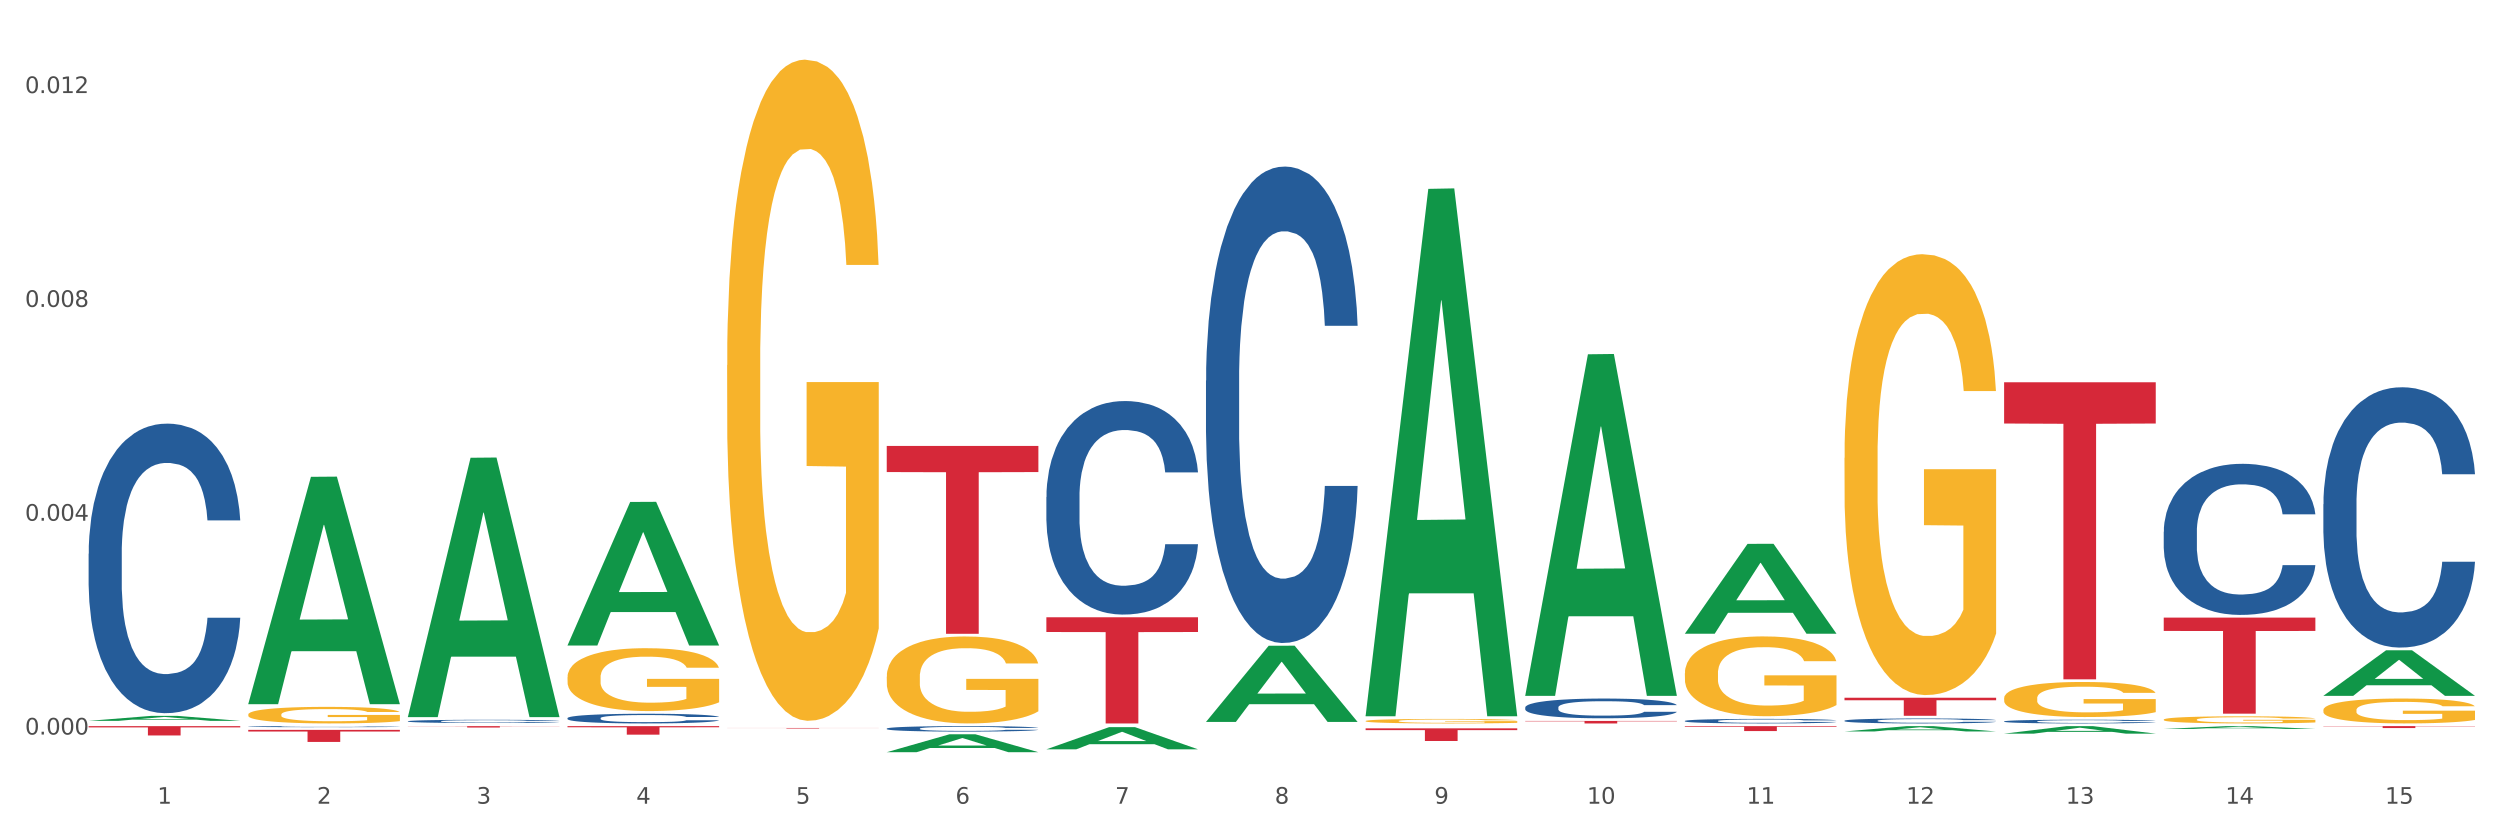
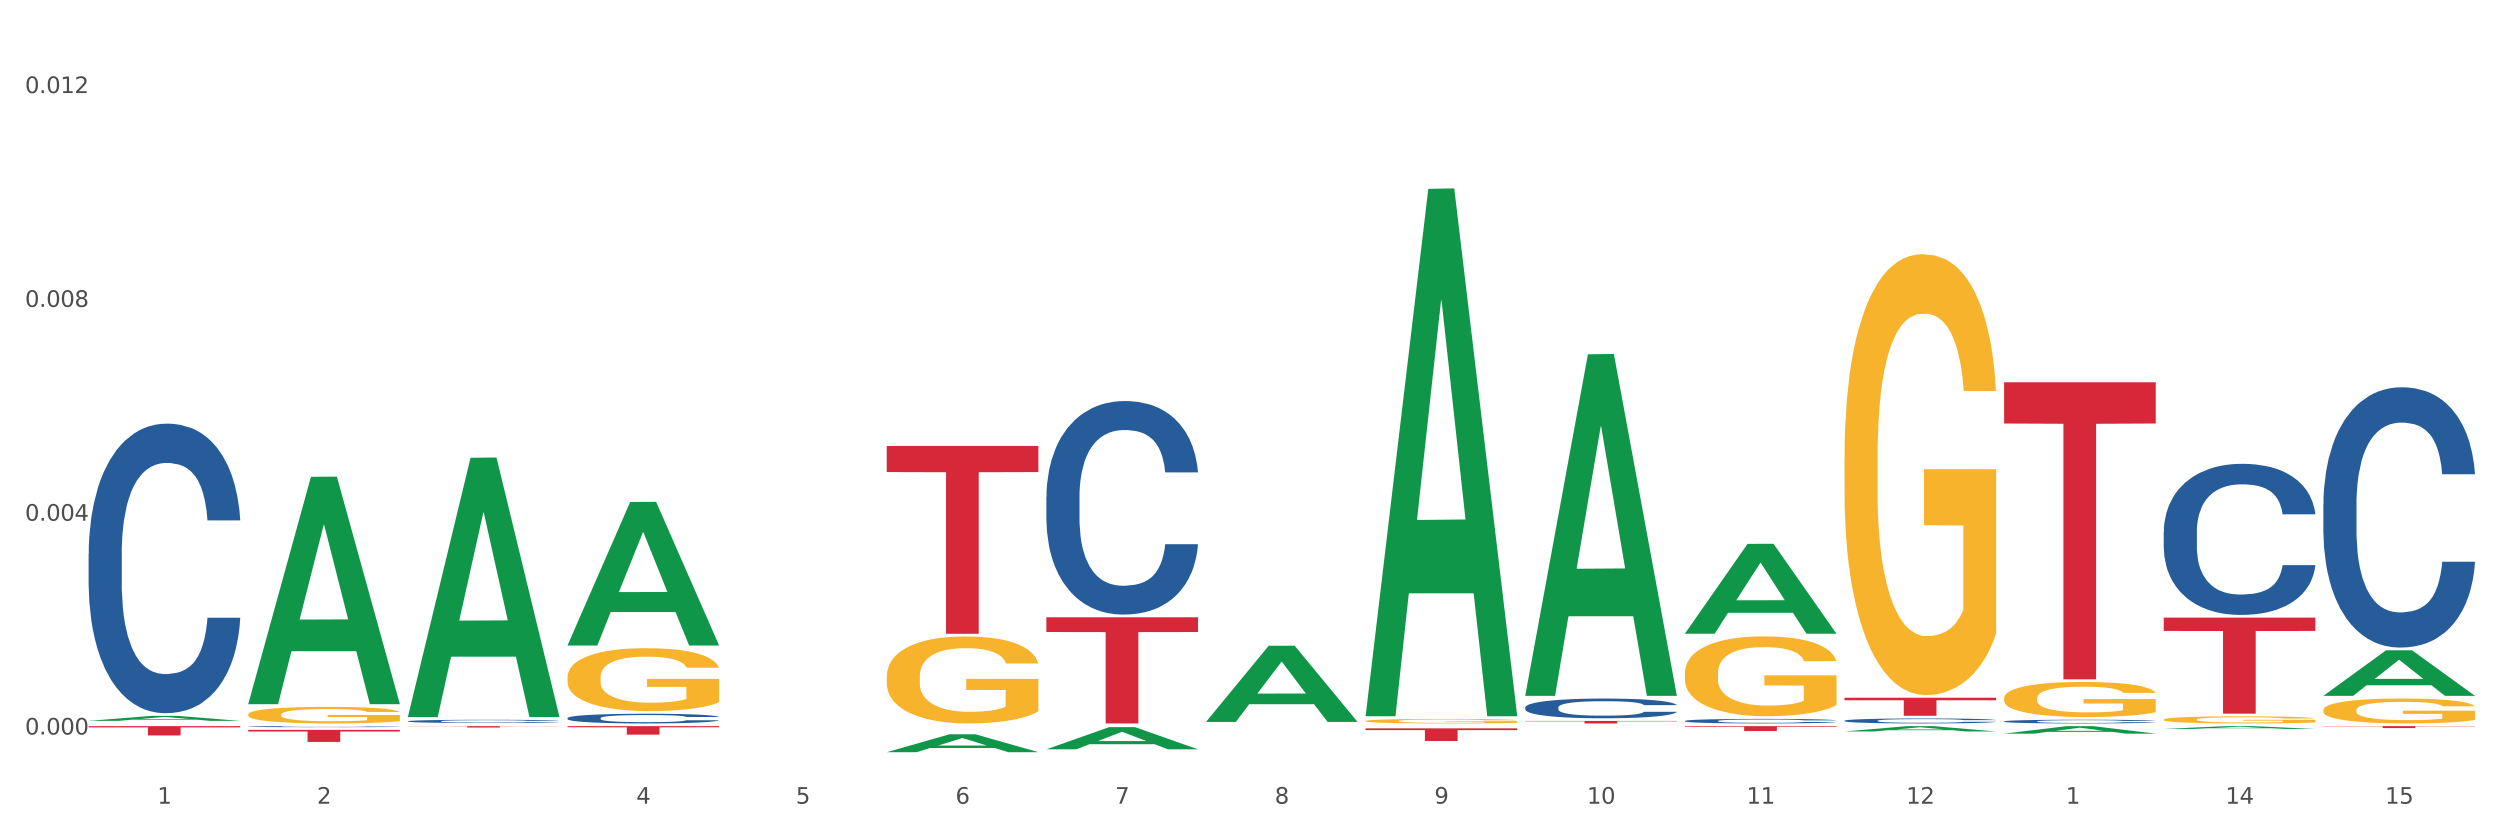
<svg xmlns="http://www.w3.org/2000/svg" xmlns:xlink="http://www.w3.org/1999/xlink" width="1080pt" height="360pt" viewBox="0 0 1080 360" version="1.1">
  <rect x="0" y="0" width="1080" height="360" fill="#333333" stroke="none" />
  <defs>
    <style type="text/css">*{stroke-linejoin: round; stroke-linecap: butt}</style>
  </defs>
  <g id="figure_1">
    <g id="patch_1">
      <path d="M 0 360  L 1080 360  L 1080 0  L 0 0  z " style="fill: #ffffff; stroke: #ffffff; stroke-linejoin: miter" />
    </g>
    <g id="axes_1">
      <g id="matplotlib.axis_1">
        <g id="xtick_1">
          <g id="text_1">
            <g style="fill: #4d4d4d" transform="translate(67.984 347.204) scale(0.096 -0.096)">
              <defs>
                <path id="DejaVuSans-31" d="M 794 531  L 1825 531  L 1825 4091  L 703 3866  L 703 4441  L 1819 4666  L 2450 4666  L 2450 531  L 3481 531  L 3481 0  L 794 0  L 794 531  z " transform="scale(0.016)" />
              </defs>
              <use xlink:href="#DejaVuSans-31" />
            </g>
          </g>
        </g>
        <g id="xtick_2">
          <g id="text_2">
            <g style="fill: #4d4d4d" transform="translate(136.942 347.204) scale(0.096 -0.096)">
              <defs>
                <path id="DejaVuSans-32" d="M 1228 531  L 3431 531  L 3431 0  L 469 0  L 469 531  Q 828 903 1448 1529  Q 2069 2156 2228 2338  Q 2531 2678 2651 2914  Q 2772 3150 2772 3378  Q 2772 3750 2511 3984  Q 2250 4219 1831 4219  Q 1534 4219 1204 4116  Q 875 4013 500 3803  L 500 4441  Q 881 4594 1212 4672  Q 1544 4750 1819 4750  Q 2544 4750 2975 4387  Q 3406 4025 3406 3419  Q 3406 3131 3298 2873  Q 3191 2616 2906 2266  Q 2828 2175 2409 1742  Q 1991 1309 1228 531  z " transform="scale(0.016)" />
              </defs>
              <use xlink:href="#DejaVuSans-32" />
            </g>
          </g>
        </g>
        <g id="xtick_3">
          <g id="text_3">
            <g style="fill: #4d4d4d" transform="translate(205.899 347.204) scale(0.096 -0.096)">
              <defs>
-                 <path id="DejaVuSans-33" d="M 2597 2516  Q 3050 2419 3304 2112  Q 3559 1806 3559 1356  Q 3559 666 3084 287  Q 2609 -91 1734 -91  Q 1441 -91 1130 -33  Q 819 25 488 141  L 488 750  Q 750 597 1062 519  Q 1375 441 1716 441  Q 2309 441 2620 675  Q 2931 909 2931 1356  Q 2931 1769 2642 2001  Q 2353 2234 1838 2234  L 1294 2234  L 1294 2753  L 1863 2753  Q 2328 2753 2575 2939  Q 2822 3125 2822 3475  Q 2822 3834 2567 4026  Q 2313 4219 1838 4219  Q 1578 4219 1281 4162  Q 984 4106 628 3988  L 628 4550  Q 988 4650 1302 4700  Q 1616 4750 1894 4750  Q 2613 4750 3031 4423  Q 3450 4097 3450 3541  Q 3450 3153 3228 2886  Q 3006 2619 2597 2516  z " transform="scale(0.016)" />
-               </defs>
+                 </defs>
              <use xlink:href="#DejaVuSans-33" />
            </g>
          </g>
        </g>
        <g id="xtick_4">
          <g id="text_4">
            <g style="fill: #4d4d4d" transform="translate(274.857 347.204) scale(0.096 -0.096)">
              <defs>
                <path id="DejaVuSans-34" d="M 2419 4116  L 825 1625  L 2419 1625  L 2419 4116  z M 2253 4666  L 3047 4666  L 3047 1625  L 3713 1625  L 3713 1100  L 3047 1100  L 3047 0  L 2419 0  L 2419 1100  L 313 1100  L 313 1709  L 2253 4666  z " transform="scale(0.016)" />
              </defs>
              <use xlink:href="#DejaVuSans-34" />
            </g>
          </g>
        </g>
        <g id="xtick_5">
          <g id="text_5">
            <g style="fill: #4d4d4d" transform="translate(343.815 347.204) scale(0.096 -0.096)">
              <defs>
                <path id="DejaVuSans-35" d="M 691 4666  L 3169 4666  L 3169 4134  L 1269 4134  L 1269 2991  Q 1406 3038 1543 3061  Q 1681 3084 1819 3084  Q 2600 3084 3056 2656  Q 3513 2228 3513 1497  Q 3513 744 3044 326  Q 2575 -91 1722 -91  Q 1428 -91 1123 -41  Q 819 9 494 109  L 494 744  Q 775 591 1075 516  Q 1375 441 1709 441  Q 2250 441 2565 725  Q 2881 1009 2881 1497  Q 2881 1984 2565 2268  Q 2250 2553 1709 2553  Q 1456 2553 1204 2497  Q 953 2441 691 2322  L 691 4666  z " transform="scale(0.016)" />
              </defs>
              <use xlink:href="#DejaVuSans-35" />
            </g>
          </g>
        </g>
        <g id="xtick_6">
          <g id="text_6">
            <g style="fill: #4d4d4d" transform="translate(412.772 347.204) scale(0.096 -0.096)">
              <defs>
                <path id="DejaVuSans-36" d="M 2113 2584  Q 1688 2584 1439 2293  Q 1191 2003 1191 1497  Q 1191 994 1439 701  Q 1688 409 2113 409  Q 2538 409 2786 701  Q 3034 994 3034 1497  Q 3034 2003 2786 2293  Q 2538 2584 2113 2584  z M 3366 4563  L 3366 3988  Q 3128 4100 2886 4159  Q 2644 4219 2406 4219  Q 1781 4219 1451 3797  Q 1122 3375 1075 2522  Q 1259 2794 1537 2939  Q 1816 3084 2150 3084  Q 2853 3084 3261 2657  Q 3669 2231 3669 1497  Q 3669 778 3244 343  Q 2819 -91 2113 -91  Q 1303 -91 875 529  Q 447 1150 447 2328  Q 447 3434 972 4092  Q 1497 4750 2381 4750  Q 2619 4750 2861 4703  Q 3103 4656 3366 4563  z " transform="scale(0.016)" />
              </defs>
              <use xlink:href="#DejaVuSans-36" />
            </g>
          </g>
        </g>
        <g id="xtick_7">
          <g id="text_7">
            <g style="fill: #4d4d4d" transform="translate(481.73 347.204) scale(0.096 -0.096)">
              <defs>
                <path id="DejaVuSans-37" d="M 525 4666  L 3525 4666  L 3525 4397  L 1831 0  L 1172 0  L 2766 4134  L 525 4134  L 525 4666  z " transform="scale(0.016)" />
              </defs>
              <use xlink:href="#DejaVuSans-37" />
            </g>
          </g>
        </g>
        <g id="xtick_8">
          <g id="text_8">
            <g style="fill: #4d4d4d" transform="translate(550.688 347.204) scale(0.096 -0.096)">
              <defs>
                <path id="DejaVuSans-38" d="M 2034 2216  Q 1584 2216 1326 1975  Q 1069 1734 1069 1313  Q 1069 891 1326 650  Q 1584 409 2034 409  Q 2484 409 2743 651  Q 3003 894 3003 1313  Q 3003 1734 2745 1975  Q 2488 2216 2034 2216  z M 1403 2484  Q 997 2584 770 2862  Q 544 3141 544 3541  Q 544 4100 942 4425  Q 1341 4750 2034 4750  Q 2731 4750 3128 4425  Q 3525 4100 3525 3541  Q 3525 3141 3298 2862  Q 3072 2584 2669 2484  Q 3125 2378 3379 2068  Q 3634 1759 3634 1313  Q 3634 634 3220 271  Q 2806 -91 2034 -91  Q 1263 -91 848 271  Q 434 634 434 1313  Q 434 1759 690 2068  Q 947 2378 1403 2484  z M 1172 3481  Q 1172 3119 1398 2916  Q 1625 2713 2034 2713  Q 2441 2713 2670 2916  Q 2900 3119 2900 3481  Q 2900 3844 2670 4047  Q 2441 4250 2034 4250  Q 1625 4250 1398 4047  Q 1172 3844 1172 3481  z " transform="scale(0.016)" />
              </defs>
              <use xlink:href="#DejaVuSans-38" />
            </g>
          </g>
        </g>
        <g id="xtick_9">
          <g id="text_9">
            <g style="fill: #4d4d4d" transform="translate(619.645 347.204) scale(0.096 -0.096)">
              <defs>
                <path id="DejaVuSans-39" d="M 703 97  L 703 672  Q 941 559 1184 500  Q 1428 441 1663 441  Q 2288 441 2617 861  Q 2947 1281 2994 2138  Q 2813 1869 2534 1725  Q 2256 1581 1919 1581  Q 1219 1581 811 2004  Q 403 2428 403 3163  Q 403 3881 828 4315  Q 1253 4750 1959 4750  Q 2769 4750 3195 4129  Q 3622 3509 3622 2328  Q 3622 1225 3098 567  Q 2575 -91 1691 -91  Q 1453 -91 1209 -44  Q 966 3 703 97  z M 1959 2075  Q 2384 2075 2632 2365  Q 2881 2656 2881 3163  Q 2881 3666 2632 3958  Q 2384 4250 1959 4250  Q 1534 4250 1286 3958  Q 1038 3666 1038 3163  Q 1038 2656 1286 2365  Q 1534 2075 1959 2075  z " transform="scale(0.016)" />
              </defs>
              <use xlink:href="#DejaVuSans-39" />
            </g>
          </g>
        </g>
        <g id="xtick_10">
          <g id="text_10">
            <g style="fill: #4d4d4d" transform="translate(685.549 347.204) scale(0.096 -0.096)">
              <defs>
                <path id="DejaVuSans-30" d="M 2034 4250  Q 1547 4250 1301 3770  Q 1056 3291 1056 2328  Q 1056 1369 1301 889  Q 1547 409 2034 409  Q 2525 409 2770 889  Q 3016 1369 3016 2328  Q 3016 3291 2770 3770  Q 2525 4250 2034 4250  z M 2034 4750  Q 2819 4750 3233 4129  Q 3647 3509 3647 2328  Q 3647 1150 3233 529  Q 2819 -91 2034 -91  Q 1250 -91 836 529  Q 422 1150 422 2328  Q 422 3509 836 4129  Q 1250 4750 2034 4750  z " transform="scale(0.016)" />
              </defs>
              <use xlink:href="#DejaVuSans-31" />
              <use xlink:href="#DejaVuSans-30" transform="translate(63.623 0)" />
            </g>
          </g>
        </g>
        <g id="xtick_11">
          <g id="text_11">
            <g style="fill: #4d4d4d" transform="translate(754.506 347.204) scale(0.096 -0.096)">
              <use xlink:href="#DejaVuSans-31" />
              <use xlink:href="#DejaVuSans-31" transform="translate(63.623 0)" />
            </g>
          </g>
        </g>
        <g id="xtick_12">
          <g id="text_12">
            <g style="fill: #4d4d4d" transform="translate(823.464 347.204) scale(0.096 -0.096)">
              <use xlink:href="#DejaVuSans-31" />
              <use xlink:href="#DejaVuSans-32" transform="translate(63.623 0)" />
            </g>
          </g>
        </g>
        <g id="xtick_13">
          <g id="text_13">
            <g style="fill: #4d4d4d" transform="translate(892.422 347.204) scale(0.096 -0.096)">
              <use xlink:href="#DejaVuSans-31" />
              <use xlink:href="#DejaVuSans-33" transform="translate(63.623 0)" />
            </g>
          </g>
        </g>
        <g id="xtick_14">
          <g id="text_14">
            <g style="fill: #4d4d4d" transform="translate(961.379 347.204) scale(0.096 -0.096)">
              <use xlink:href="#DejaVuSans-31" />
              <use xlink:href="#DejaVuSans-34" transform="translate(63.623 0)" />
            </g>
          </g>
        </g>
        <g id="xtick_15">
          <g id="text_15">
            <g style="fill: #4d4d4d" transform="translate(1030.337 347.204) scale(0.096 -0.096)">
              <use xlink:href="#DejaVuSans-31" />
              <use xlink:href="#DejaVuSans-35" transform="translate(63.623 0)" />
            </g>
          </g>
        </g>
        <g id="xtick_16" />
        <g id="xtick_17" />
        <g id="xtick_18" />
        <g id="xtick_19" />
        <g id="xtick_20" />
        <g id="xtick_21" />
        <g id="xtick_22" />
        <g id="xtick_23" />
        <g id="xtick_24" />
        <g id="xtick_25" />
        <g id="xtick_26" />
        <g id="xtick_27" />
        <g id="xtick_28" />
        <g id="xtick_29" />
      </g>
      <g id="matplotlib.axis_2">
        <g id="ytick_1">
          <g id="text_16">
            <g style="fill: #4d4d4d" transform="translate(10.8 317.324) scale(0.096 -0.096)">
              <defs>
                <path id="DejaVuSans-2e" d="M 684 794  L 1344 794  L 1344 0  L 684 0  L 684 794  z " transform="scale(0.016)" />
              </defs>
              <use xlink:href="#DejaVuSans-30" />
              <use xlink:href="#DejaVuSans-2e" transform="translate(63.623 0)" />
              <use xlink:href="#DejaVuSans-30" transform="translate(95.41 0)" />
              <use xlink:href="#DejaVuSans-30" transform="translate(159.033 0)" />
              <use xlink:href="#DejaVuSans-30" transform="translate(222.656 0)" />
            </g>
          </g>
        </g>
        <g id="ytick_2">
          <g id="text_17">
            <g style="fill: #4d4d4d" transform="translate(10.8 224.952) scale(0.096 -0.096)">
              <use xlink:href="#DejaVuSans-30" />
              <use xlink:href="#DejaVuSans-2e" transform="translate(63.623 0)" />
              <use xlink:href="#DejaVuSans-30" transform="translate(95.41 0)" />
              <use xlink:href="#DejaVuSans-30" transform="translate(159.033 0)" />
              <use xlink:href="#DejaVuSans-34" transform="translate(222.656 0)" />
            </g>
          </g>
        </g>
        <g id="ytick_3">
          <g id="text_18">
            <g style="fill: #4d4d4d" transform="translate(10.8 132.58) scale(0.096 -0.096)">
              <use xlink:href="#DejaVuSans-30" />
              <use xlink:href="#DejaVuSans-2e" transform="translate(63.623 0)" />
              <use xlink:href="#DejaVuSans-30" transform="translate(95.41 0)" />
              <use xlink:href="#DejaVuSans-30" transform="translate(159.033 0)" />
              <use xlink:href="#DejaVuSans-38" transform="translate(222.656 0)" />
            </g>
          </g>
        </g>
        <g id="ytick_4">
          <g id="text_19">
            <g style="fill: #4d4d4d" transform="translate(10.8 40.208) scale(0.096 -0.096)">
              <use xlink:href="#DejaVuSans-30" />
              <use xlink:href="#DejaVuSans-2e" transform="translate(63.623 0)" />
              <use xlink:href="#DejaVuSans-30" transform="translate(95.41 0)" />
              <use xlink:href="#DejaVuSans-31" transform="translate(159.033 0)" />
              <use xlink:href="#DejaVuSans-32" transform="translate(222.656 0)" />
            </g>
          </g>
        </g>
        <g id="ytick_5" />
        <g id="ytick_6" />
        <g id="ytick_7" />
      </g>
      <g id="PolyCollection_1">
        <path d="M 38.283 311.407  L 38.351 311.405  L 65.365 309.253  L 76.576 309.251  L 103.793 311.411  L 90.826 311.411  L 84.95 310.908  L 57.058 310.908  L 56.855 310.916  L 51.182 311.411  L 38.283 311.411  L 38.283 311.407  L 60.57 310.608  L 81.438 310.606  L 71.105 309.712  L 70.97 309.708  L 70.835 309.714  L 60.502 310.606  L 60.57 310.608  L 38.283 311.407  z " clip-path="url(#p2af590b2e5)" style="fill: #109648" />
        <path d="M 934.733 266.801  L 1000.242 266.801  L 1000.242 272.567  L 974.473 272.606  L 974.473 308.293  L 960.347 308.293  L 960.347 272.606  L 934.733 272.567  L 934.733 266.84  L 934.733 266.801  z " clip-path="url(#p2af590b2e5)" style="fill: #d62839" />
        <path d="M 865.775 165.125  L 931.285 165.125  L 931.285 182.959  L 905.515 183.08  L 905.515 293.459  L 891.389 293.459  L 891.389 183.08  L 865.775 182.959  L 865.775 165.245  L 865.775 165.125  z " clip-path="url(#p2af590b2e5)" style="fill: #d62839" />
        <path d="M 796.817 301.43  L 862.327 301.43  L 862.327 302.513  L 836.558 302.52  L 836.558 309.223  L 822.431 309.223  L 822.431 302.52  L 796.817 302.513  L 796.817 301.437  L 796.817 301.43  z " clip-path="url(#p2af590b2e5)" style="fill: #d62839" />
        <path d="M 727.86 313.677  L 793.369 313.677  L 793.369 313.976  L 767.6 313.978  L 767.6 315.827  L 753.474 315.827  L 753.474 313.978  L 727.86 313.976  L 727.86 313.679  L 727.86 313.677  z " clip-path="url(#p2af590b2e5)" style="fill: #d62839" />
        <path d="M 658.902 311.456  L 724.412 311.456  L 724.412 311.604  L 698.642 311.605  L 698.642 312.525  L 684.516 312.525  L 684.516 311.605  L 658.902 311.604  L 658.902 311.457  L 658.902 311.456  z " clip-path="url(#p2af590b2e5)" style="fill: #d62839" />
        <path d="M 589.944 314.653  L 655.454 314.653  L 655.454 315.411  L 629.685 315.416  L 629.685 320.106  L 615.558 320.106  L 615.558 315.416  L 589.944 315.411  L 589.944 314.658  L 589.944 314.653  z " clip-path="url(#p2af590b2e5)" style="fill: #d62839" />
        <path d="M 452.029 266.654  L 517.539 266.654  L 517.539 273.028  L 491.769 273.071  L 491.769 312.525  L 477.643 312.525  L 477.643 273.071  L 452.029 273.028  L 452.029 266.697  L 452.029 266.654  z " clip-path="url(#p2af590b2e5)" style="fill: #d62839" />
        <path d="M 383.071 192.652  L 448.581 192.652  L 448.581 203.93  L 422.812 204.006  L 422.812 273.805  L 408.685 273.805  L 408.685 204.006  L 383.071 203.93  L 383.071 192.728  L 383.071 192.652  z " clip-path="url(#p2af590b2e5)" style="fill: #d62839" />
-         <path d="M 314.114 314.481  L 379.623 314.481  L 379.623 314.514  L 353.854 314.514  L 353.854 314.717  L 339.728 314.717  L 339.728 314.514  L 314.114 314.514  L 314.114 314.481  L 314.114 314.481  z " clip-path="url(#p2af590b2e5)" style="fill: #d62839" />
        <path d="M 245.156 313.677  L 310.666 313.677  L 310.666 314.193  L 284.897 314.196  L 284.897 317.387  L 270.77 317.387  L 270.77 314.196  L 245.156 314.193  L 245.156 313.681  L 245.156 313.677  z " clip-path="url(#p2af590b2e5)" style="fill: #d62839" />
        <path d="M 1003.69 217.828  L 1003.768 217.725  L 1003.768 214.849  L 1004 210.947  L 1004.852 203.758  L 1005.936 198.314  L 1007.794 191.947  L 1008.801 189.277  L 1010.117 186.298  L 1012.828 181.472  L 1015.925 177.364  L 1018.093 175.104  L 1019.719 173.666  L 1023.359 171.099  L 1025.449 169.969  L 1027.618 169.045  L 1029.476 168.429  L 1032.573 167.71  L 1035.051 167.402  L 1037.916 167.299  L 1040.317 167.402  L 1043.492 167.812  L 1048.138 169.045  L 1049.919 169.764  L 1052.319 170.996  L 1054.797 172.639  L 1056.81 174.283  L 1059.133 176.645  L 1061.534 179.726  L 1063.857 183.628  L 1065.483 187.223  L 1066.8 191.023  L 1067.961 195.644  L 1068.813 200.677  L 1069.2 204.887  L 1055.029 204.887  L 1054.642 201.087  L 1053.868 196.979  L 1053.094 194.206  L 1052.242 191.947  L 1050.925 189.379  L 1049.764 187.736  L 1047.828 185.785  L 1046.047 184.553  L 1044.576 183.834  L 1042.795 183.217  L 1039 182.601  L 1036.29 182.601  L 1034.587 182.807  L 1032.496 183.32  L 1030.715 184.039  L 1028.624 185.271  L 1026.998 186.607  L 1025.372 188.352  L 1024.443 189.585  L 1023.049 191.844  L 1022.12 193.693  L 1020.881 196.877  L 1020.184 199.136  L 1018.945 204.99  L 1018.403 209.303  L 1018.171 212.282  L 1018.016 215.568  L 1018.016 231.589  L 1018.48 238.778  L 1018.867 241.859  L 1019.487 245.351  L 1020.648 249.87  L 1022.352 254.286  L 1024.133 257.47  L 1025.604 259.421  L 1026.998 260.859  L 1028.392 261.989  L 1030.095 263.016  L 1031.489 263.632  L 1033.58 264.248  L 1036.058 264.556  L 1037.994 264.556  L 1041.943 264.043  L 1043.724 263.529  L 1045.428 262.81  L 1047.286 261.681  L 1048.757 260.448  L 1049.609 259.524  L 1051.003 257.573  L 1052.087 255.519  L 1053.016 253.157  L 1053.636 251.103  L 1054.333 248.022  L 1054.875 244.53  L 1055.029 242.681  L 1069.2 242.681  L 1068.89 246.378  L 1068.348 249.973  L 1067.264 254.8  L 1066.412 257.573  L 1065.096 260.962  L 1063.702 263.837  L 1061.766 267.021  L 1059.985 269.383  L 1058.127 271.437  L 1056.114 273.286  L 1052.474 275.853  L 1051.158 276.572  L 1048.37 277.805  L 1046.202 278.524  L 1043.027 279.242  L 1039.775 279.653  L 1036.368 279.756  L 1033.348 279.551  L 1030.018 278.934  L 1027.927 278.318  L 1025.604 277.394  L 1022.894 275.956  L 1020.339 274.21  L 1017.938 272.156  L 1015.693 269.794  L 1013.602 267.124  L 1010.892 262.708  L 1008.878 258.394  L 1007.407 254.389  L 1006.4 251  L 1005.394 246.686  L 1004.852 243.708  L 1004 236.519  L 1003.69 229.844  L 1003.69 217.828  z " clip-path="url(#p2af590b2e5)" style="fill: #255c99" />
        <path d="M 1003.69 313.677  L 1069.2 313.677  L 1069.2 313.795  L 1043.431 313.795  L 1043.431 314.522  L 1029.304 314.522  L 1029.304 313.795  L 1003.69 313.795  L 1003.69 313.678  L 1003.69 313.677  z " clip-path="url(#p2af590b2e5)" style="fill: #d62839" />
        <path d="M 934.733 229.699  L 934.81 229.639  L 934.81 227.97  L 935.042 225.704  L 935.894 221.531  L 936.978 218.371  L 938.837 214.674  L 939.843 213.124  L 941.16 211.395  L 943.87 208.593  L 946.967 206.208  L 949.135 204.897  L 950.762 204.062  L 954.401 202.572  L 956.492 201.916  L 958.66 201.379  L 960.518 201.022  L 963.616 200.604  L 966.094 200.425  L 968.959 200.366  L 971.359 200.425  L 974.534 200.664  L 979.18 201.379  L 980.961 201.797  L 983.362 202.512  L 985.839 203.466  L 987.853 204.42  L 990.176 205.791  L 992.576 207.58  L 994.899 209.845  L 996.525 211.932  L 997.842 214.138  L 999.003 216.821  L 999.855 219.742  L 1000.242 222.187  L 986.072 222.187  L 985.685 219.981  L 984.91 217.596  L 984.136 215.986  L 983.284 214.674  L 981.968 213.184  L 980.806 212.23  L 978.87 211.097  L 977.089 210.382  L 975.618 209.965  L 973.837 209.607  L 970.043 209.249  L 967.333 209.249  L 965.629 209.368  L 963.538 209.666  L 961.757 210.084  L 959.667 210.799  L 958.04 211.574  L 956.414 212.588  L 955.485 213.303  L 954.091 214.615  L 953.162 215.688  L 951.923 217.536  L 951.226 218.848  L 949.987 222.246  L 949.445 224.75  L 949.213 226.479  L 949.058 228.387  L 949.058 237.688  L 949.523 241.861  L 949.91 243.65  L 950.529 245.677  L 951.691 248.3  L 953.394 250.864  L 955.175 252.712  L 956.647 253.845  L 958.04 254.679  L 959.434 255.335  L 961.138 255.931  L 962.532 256.289  L 964.622 256.647  L 967.1 256.826  L 969.036 256.826  L 972.985 256.528  L 974.766 256.23  L 976.47 255.812  L 978.328 255.156  L 979.8 254.441  L 980.651 253.904  L 982.045 252.772  L 983.129 251.579  L 984.058 250.208  L 984.678 249.016  L 985.375 247.227  L 985.917 245.2  L 986.072 244.127  L 1000.242 244.127  L 999.933 246.273  L 999.391 248.36  L 998.306 251.162  L 997.455 252.772  L 996.138 254.739  L 994.744 256.408  L 992.809 258.257  L 991.028 259.628  L 989.169 260.82  L 987.156 261.893  L 983.516 263.384  L 982.2 263.801  L 979.412 264.517  L 977.244 264.934  L 974.069 265.351  L 970.817 265.59  L 967.41 265.65  L 964.39 265.53  L 961.06 265.173  L 958.97 264.815  L 956.647 264.278  L 953.936 263.444  L 951.381 262.43  L 948.981 261.238  L 946.735 259.866  L 944.644 258.316  L 941.934 255.753  L 939.921 253.249  L 938.449 250.923  L 937.443 248.956  L 936.436 246.452  L 935.894 244.723  L 935.042 240.55  L 934.733 236.674  L 934.733 229.699  z " clip-path="url(#p2af590b2e5)" style="fill: #255c99" />
        <path d="M 796.817 311.341  L 796.895 311.339  L 796.895 311.284  L 797.127 311.209  L 797.979 311.072  L 799.063 310.967  L 800.921 310.846  L 801.928 310.795  L 803.244 310.738  L 805.955 310.645  L 809.052 310.567  L 811.22 310.524  L 812.846 310.496  L 816.486 310.447  L 818.576 310.425  L 820.745 310.408  L 822.603 310.396  L 825.7 310.382  L 828.178 310.376  L 831.043 310.374  L 833.444 310.376  L 836.619 310.384  L 841.265 310.408  L 843.046 310.421  L 845.446 310.445  L 847.924 310.476  L 849.937 310.508  L 852.261 310.553  L 854.661 310.612  L 856.984 310.687  L 858.61 310.755  L 859.927 310.828  L 861.088 310.916  L 861.94 311.013  L 862.327 311.093  L 848.156 311.093  L 847.769 311.021  L 846.995 310.942  L 846.221 310.889  L 845.369 310.846  L 844.052 310.797  L 842.891 310.765  L 840.955 310.728  L 839.174 310.704  L 837.703 310.691  L 835.922 310.679  L 832.127 310.667  L 829.417 310.667  L 827.714 310.671  L 825.623 310.681  L 823.842 310.694  L 821.751 310.718  L 820.125 310.744  L 818.499 310.777  L 817.57 310.801  L 816.176 310.844  L 815.247 310.879  L 814.008 310.94  L 813.311 310.983  L 812.072 311.095  L 811.53 311.178  L 811.298 311.235  L 811.143 311.298  L 811.143 311.604  L 811.607 311.742  L 811.994 311.8  L 812.614 311.867  L 813.775 311.954  L 815.479 312.038  L 817.26 312.099  L 818.731 312.136  L 820.125 312.164  L 821.519 312.185  L 823.222 312.205  L 824.616 312.217  L 826.707 312.229  L 829.185 312.235  L 831.121 312.235  L 835.07 312.225  L 836.851 312.215  L 838.555 312.201  L 840.413 312.18  L 841.884 312.156  L 842.736 312.138  L 844.13 312.101  L 845.214 312.062  L 846.143 312.017  L 846.763 311.977  L 847.46 311.918  L 848.002 311.852  L 848.156 311.816  L 862.327 311.816  L 862.017 311.887  L 861.475 311.956  L 860.391 312.048  L 859.539 312.101  L 858.223 312.166  L 856.829 312.221  L 854.893 312.282  L 853.112 312.327  L 851.254 312.366  L 849.241 312.402  L 845.601 312.451  L 844.285 312.464  L 841.497 312.488  L 839.329 312.502  L 836.154 312.516  L 832.902 312.523  L 829.495 312.525  L 826.475 312.521  L 823.145 312.51  L 821.054 312.498  L 818.731 312.48  L 816.021 312.453  L 813.466 312.419  L 811.065 312.38  L 808.82 312.335  L 806.729 312.284  L 804.019 312.199  L 802.005 312.117  L 800.534 312.04  L 799.527 311.975  L 798.521 311.893  L 797.979 311.836  L 797.127 311.698  L 796.817 311.571  L 796.817 311.341  z " clip-path="url(#p2af590b2e5)" style="fill: #255c99" />
        <path d="M 727.86 311.442  L 727.937 311.44  L 727.937 311.39  L 728.169 311.322  L 729.021 311.196  L 730.105 311.101  L 731.964 310.99  L 732.97 310.943  L 734.287 310.891  L 736.997 310.806  L 740.094 310.734  L 742.262 310.695  L 743.889 310.67  L 747.528 310.625  L 749.619 310.605  L 751.787 310.589  L 753.645 310.578  L 756.743 310.566  L 759.221 310.56  L 762.086 310.558  L 764.486 310.56  L 767.661 310.567  L 772.307 310.589  L 774.088 310.602  L 776.489 310.623  L 778.967 310.652  L 780.98 310.681  L 783.303 310.722  L 785.703 310.776  L 788.026 310.844  L 789.652 310.907  L 790.969 310.973  L 792.13 311.054  L 792.982 311.142  L 793.369 311.216  L 779.199 311.216  L 778.812 311.149  L 778.037 311.078  L 777.263 311.029  L 776.411 310.99  L 775.095 310.945  L 773.933 310.916  L 771.997 310.882  L 770.216 310.86  L 768.745 310.848  L 766.964 310.837  L 763.17 310.826  L 760.46 310.826  L 758.756 310.83  L 756.665 310.839  L 754.884 310.851  L 752.794 310.873  L 751.167 310.896  L 749.541 310.927  L 748.612 310.948  L 747.218 310.988  L 746.289 311.02  L 745.05 311.076  L 744.353 311.115  L 743.114 311.218  L 742.572 311.293  L 742.34 311.345  L 742.185 311.403  L 742.185 311.683  L 742.65 311.809  L 743.037 311.863  L 743.656 311.924  L 744.818 312.003  L 746.521 312.08  L 748.302 312.136  L 749.774 312.17  L 751.167 312.195  L 752.561 312.215  L 754.265 312.233  L 755.659 312.243  L 757.749 312.254  L 760.227 312.26  L 762.163 312.26  L 766.112 312.251  L 767.893 312.242  L 769.597 312.229  L 771.455 312.209  L 772.927 312.188  L 773.778 312.171  L 775.172 312.137  L 776.256 312.101  L 777.186 312.06  L 777.805 312.024  L 778.502 311.97  L 779.044 311.909  L 779.199 311.877  L 793.369 311.877  L 793.06 311.942  L 792.518 312.004  L 791.433 312.089  L 790.582 312.137  L 789.265 312.197  L 787.871 312.247  L 785.936 312.303  L 784.155 312.344  L 782.296 312.38  L 780.283 312.412  L 776.643 312.457  L 775.327 312.47  L 772.539 312.491  L 770.371 312.504  L 767.196 312.516  L 763.944 312.524  L 760.537 312.525  L 757.517 312.522  L 754.187 312.511  L 752.097 312.5  L 749.774 312.484  L 747.063 312.459  L 744.508 312.428  L 742.108 312.392  L 739.862 312.351  L 737.771 312.304  L 735.061 312.227  L 733.048 312.152  L 731.576 312.082  L 730.57 312.022  L 729.563 311.947  L 729.021 311.895  L 728.169 311.769  L 727.86 311.652  L 727.86 311.442  z " clip-path="url(#p2af590b2e5)" style="fill: #255c99" />
        <path d="M 658.902 305.606  L 658.979 305.598  L 658.979 305.38  L 659.212 305.084  L 660.063 304.539  L 661.148 304.126  L 663.006 303.643  L 664.013 303.44  L 665.329 303.214  L 668.039 302.848  L 671.137 302.536  L 673.305 302.365  L 674.931 302.256  L 678.57 302.061  L 680.661 301.975  L 682.829 301.905  L 684.688 301.858  L 687.785 301.804  L 690.263 301.781  L 693.128 301.773  L 695.529 301.781  L 698.703 301.812  L 703.349 301.905  L 705.13 301.96  L 707.531 302.053  L 710.009 302.178  L 712.022 302.303  L 714.345 302.482  L 716.746 302.716  L 719.069 303.012  L 720.695 303.284  L 722.011 303.573  L 723.173 303.923  L 724.025 304.305  L 724.412 304.624  L 710.241 304.624  L 709.854 304.336  L 709.08 304.024  L 708.305 303.814  L 707.454 303.643  L 706.137 303.448  L 704.976 303.323  L 703.04 303.175  L 701.259 303.082  L 699.787 303.027  L 698.006 302.98  L 694.212 302.934  L 691.502 302.934  L 689.798 302.949  L 687.708 302.988  L 685.927 303.043  L 683.836 303.136  L 682.21 303.238  L 680.584 303.37  L 679.654 303.463  L 678.261 303.635  L 677.331 303.775  L 676.092 304.017  L 675.396 304.188  L 674.157 304.632  L 673.615 304.959  L 673.382 305.185  L 673.227 305.435  L 673.227 306.65  L 673.692 307.195  L 674.079 307.429  L 674.699 307.694  L 675.86 308.037  L 677.564 308.372  L 679.345 308.613  L 680.816 308.761  L 682.21 308.871  L 683.604 308.956  L 685.307 309.034  L 686.701 309.081  L 688.792 309.128  L 691.27 309.151  L 693.206 309.151  L 697.155 309.112  L 698.936 309.073  L 700.639 309.019  L 702.498 308.933  L 703.969 308.839  L 704.821 308.769  L 706.215 308.621  L 707.299 308.465  L 708.228 308.286  L 708.847 308.13  L 709.544 307.897  L 710.086 307.632  L 710.241 307.492  L 724.412 307.492  L 724.102 307.772  L 723.56 308.045  L 722.476 308.411  L 721.624 308.621  L 720.308 308.878  L 718.914 309.096  L 716.978 309.338  L 715.197 309.517  L 713.339 309.673  L 711.325 309.813  L 707.686 310.008  L 706.369 310.063  L 703.582 310.156  L 701.414 310.211  L 698.239 310.265  L 694.987 310.296  L 691.579 310.304  L 688.559 310.289  L 685.23 310.242  L 683.139 310.195  L 680.816 310.125  L 678.106 310.016  L 675.55 309.883  L 673.15 309.728  L 670.904 309.548  L 668.814 309.346  L 666.103 309.011  L 664.09 308.684  L 662.619 308.38  L 661.612 308.123  L 660.605 307.795  L 660.063 307.569  L 659.212 307.024  L 658.902 306.518  L 658.902 305.606  z " clip-path="url(#p2af590b2e5)" style="fill: #255c99" />
-         <path d="M 520.987 164.437  L 521.064 164.249  L 521.064 158.985  L 521.296 151.842  L 522.148 138.684  L 523.232 128.722  L 525.091 117.068  L 526.097 112.18  L 527.414 106.729  L 530.124 97.894  L 533.221 90.376  L 535.389 86.24  L 537.016 83.609  L 540.655 78.909  L 542.746 76.842  L 544.914 75.15  L 546.772 74.022  L 549.87 72.706  L 552.348 72.142  L 555.213 71.954  L 557.613 72.142  L 560.788 72.894  L 565.434 75.15  L 567.215 76.466  L 569.616 78.721  L 572.094 81.729  L 574.107 84.736  L 576.43 89.06  L 578.83 94.699  L 581.153 101.842  L 582.78 108.421  L 584.096 115.376  L 585.257 123.835  L 586.109 133.045  L 586.496 140.752  L 572.326 140.752  L 571.939 133.797  L 571.164 126.278  L 570.39 121.203  L 569.538 117.068  L 568.222 112.368  L 567.06 109.361  L 565.124 105.789  L 563.343 103.534  L 561.872 102.218  L 560.091 101.09  L 556.297 99.962  L 553.587 99.962  L 551.883 100.338  L 549.792 101.278  L 548.011 102.594  L 545.921 104.849  L 544.294 107.293  L 542.668 110.489  L 541.739 112.744  L 540.345 116.88  L 539.416 120.263  L 538.177 126.09  L 537.48 130.226  L 536.241 140.94  L 535.699 148.835  L 535.467 154.286  L 535.312 160.301  L 535.312 189.625  L 535.777 202.783  L 536.164 208.422  L 536.783 214.813  L 537.945 223.084  L 539.648 231.167  L 541.429 236.994  L 542.901 240.565  L 544.294 243.197  L 545.688 245.264  L 547.392 247.144  L 548.786 248.272  L 550.876 249.4  L 553.354 249.964  L 555.29 249.964  L 559.239 249.024  L 561.02 248.084  L 562.724 246.768  L 564.582 244.701  L 566.054 242.445  L 566.905 240.753  L 568.299 237.182  L 569.383 233.422  L 570.313 229.099  L 570.932 225.339  L 571.629 219.7  L 572.171 213.309  L 572.326 209.926  L 586.496 209.926  L 586.187 216.693  L 585.645 223.272  L 584.561 232.106  L 583.709 237.182  L 582.392 243.385  L 580.999 248.648  L 579.063 254.475  L 577.282 258.798  L 575.423 262.558  L 573.41 265.941  L 569.77 270.641  L 568.454 271.957  L 565.666 274.212  L 563.498 275.528  L 560.323 276.844  L 557.071 277.596  L 553.664 277.784  L 550.644 277.408  L 547.314 276.28  L 545.224 275.152  L 542.901 273.46  L 540.19 270.829  L 537.635 267.633  L 535.235 263.874  L 532.989 259.55  L 530.898 254.663  L 528.188 246.58  L 526.175 238.685  L 524.703 231.355  L 523.697 225.151  L 522.69 217.257  L 522.148 211.805  L 521.296 198.647  L 520.987 186.429  L 520.987 164.437  z " clip-path="url(#p2af590b2e5)" style="fill: #255c99" />
        <path d="M 452.029 214.7  L 452.106 214.615  L 452.106 212.256  L 452.339 209.055  L 453.19 203.157  L 454.275 198.692  L 456.133 193.469  L 457.14 191.278  L 458.456 188.835  L 461.166 184.875  L 464.264 181.505  L 466.432 179.652  L 468.058 178.472  L 471.697 176.366  L 473.788 175.439  L 475.956 174.681  L 477.815 174.176  L 480.912 173.586  L 483.39 173.333  L 486.255 173.249  L 488.656 173.333  L 491.83 173.67  L 496.476 174.681  L 498.257 175.271  L 500.658 176.282  L 503.136 177.63  L 505.149 178.978  L 507.472 180.915  L 509.873 183.443  L 512.196 186.644  L 513.822 189.593  L 515.138 192.71  L 516.3 196.502  L 517.152 200.63  L 517.539 204.084  L 503.368 204.084  L 502.981 200.967  L 502.207 197.597  L 501.432 195.322  L 500.581 193.469  L 499.264 191.362  L 498.103 190.014  L 496.167 188.414  L 494.386 187.403  L 492.914 186.813  L 491.133 186.307  L 487.339 185.802  L 484.629 185.802  L 482.925 185.97  L 480.835 186.392  L 479.054 186.981  L 476.963 187.992  L 475.337 189.088  L 473.711 190.52  L 472.781 191.531  L 471.388 193.384  L 470.458 194.901  L 469.219 197.513  L 468.523 199.366  L 467.284 204.168  L 466.742 207.707  L 466.509 210.15  L 466.354 212.846  L 466.354 225.989  L 466.819 231.886  L 467.206 234.414  L 467.826 237.278  L 468.987 240.985  L 470.691 244.608  L 472.472 247.22  L 473.943 248.82  L 475.337 250  L 476.731 250.927  L 478.434 251.769  L 479.828 252.275  L 481.919 252.78  L 484.397 253.033  L 486.333 253.033  L 490.282 252.612  L 492.063 252.19  L 493.766 251.601  L 495.625 250.674  L 497.096 249.663  L 497.948 248.905  L 499.342 247.304  L 500.426 245.619  L 501.355 243.681  L 501.974 241.996  L 502.671 239.469  L 503.213 236.604  L 503.368 235.088  L 517.539 235.088  L 517.229 238.121  L 516.687 241.07  L 515.603 245.029  L 514.751 247.304  L 513.435 250.084  L 512.041 252.443  L 510.105 255.055  L 508.324 256.993  L 506.466 258.678  L 504.452 260.194  L 500.813 262.3  L 499.496 262.89  L 496.709 263.901  L 494.541 264.491  L 491.366 265.081  L 488.114 265.418  L 484.706 265.502  L 481.686 265.333  L 478.357 264.828  L 476.266 264.322  L 473.943 263.564  L 471.233 262.385  L 468.677 260.952  L 466.277 259.267  L 464.031 257.33  L 461.941 255.139  L 459.23 251.516  L 457.217 247.978  L 455.746 244.692  L 454.739 241.912  L 453.733 238.374  L 453.19 235.93  L 452.339 230.033  L 452.029 224.557  L 452.029 214.7  z " clip-path="url(#p2af590b2e5)" style="fill: #255c99" />
-         <path d="M 383.071 314.745  L 383.149 314.743  L 383.149 314.682  L 383.381 314.6  L 384.233 314.448  L 385.317 314.333  L 387.175 314.198  L 388.182 314.142  L 389.498 314.079  L 392.209 313.977  L 395.306 313.89  L 397.474 313.842  L 399.1 313.812  L 402.74 313.757  L 404.83 313.733  L 406.999 313.714  L 408.857 313.701  L 411.954 313.686  L 414.432 313.679  L 417.297 313.677  L 419.698 313.679  L 422.873 313.688  L 427.519 313.714  L 429.3 313.729  L 431.7 313.755  L 434.178 313.79  L 436.192 313.825  L 438.515 313.875  L 440.915 313.94  L 443.238 314.022  L 444.864 314.098  L 446.181 314.178  L 447.342 314.276  L 448.194 314.383  L 448.581 314.472  L 434.411 314.472  L 434.023 314.391  L 433.249 314.304  L 432.475 314.246  L 431.623 314.198  L 430.306 314.144  L 429.145 314.109  L 427.209 314.068  L 425.428 314.042  L 423.957 314.027  L 422.176 314.013  L 418.382 314  L 415.671 314  L 413.968 314.005  L 411.877 314.016  L 410.096 314.031  L 408.005 314.057  L 406.379 314.085  L 404.753 314.122  L 403.824 314.148  L 402.43 314.196  L 401.501 314.235  L 400.262 314.302  L 399.565 314.35  L 398.326 314.474  L 397.784 314.565  L 397.552 314.628  L 397.397 314.697  L 397.397 315.036  L 397.861 315.188  L 398.248 315.253  L 398.868 315.327  L 400.029 315.422  L 401.733 315.516  L 403.514 315.583  L 404.985 315.624  L 406.379 315.655  L 407.773 315.678  L 409.477 315.7  L 410.87 315.713  L 412.961 315.726  L 415.439 315.733  L 417.375 315.733  L 421.324 315.722  L 423.105 315.711  L 424.809 315.696  L 426.667 315.672  L 428.138 315.646  L 428.99 315.626  L 430.384 315.585  L 431.468 315.542  L 432.397 315.492  L 433.017 315.448  L 433.714 315.383  L 434.256 315.309  L 434.411 315.27  L 448.581 315.27  L 448.271 315.348  L 447.729 315.424  L 446.645 315.526  L 445.793 315.585  L 444.477 315.657  L 443.083 315.717  L 441.147 315.785  L 439.366 315.835  L 437.508 315.878  L 435.495 315.917  L 431.855 315.971  L 430.539 315.987  L 427.751 316.013  L 425.583 316.028  L 422.408 316.043  L 419.156 316.052  L 415.749 316.054  L 412.729 316.05  L 409.399 316.037  L 407.308 316.024  L 404.985 316.004  L 402.275 315.974  L 399.72 315.937  L 397.319 315.893  L 395.074 315.843  L 392.983 315.787  L 390.273 315.694  L 388.259 315.602  L 386.788 315.518  L 385.782 315.446  L 384.775 315.355  L 384.233 315.292  L 383.381 315.14  L 383.071 314.999  L 383.071 314.745  z " clip-path="url(#p2af590b2e5)" style="fill: #255c99" />
        <path d="M 245.156 310.219  L 245.233 310.216  L 245.233 310.108  L 245.466 309.963  L 246.317 309.695  L 247.402 309.493  L 249.26 309.256  L 250.267 309.156  L 251.583 309.045  L 254.293 308.866  L 257.391 308.713  L 259.559 308.628  L 261.185 308.575  L 264.824 308.479  L 266.915 308.437  L 269.083 308.403  L 270.942 308.38  L 274.039 308.353  L 276.517 308.342  L 279.382 308.338  L 281.783 308.342  L 284.957 308.357  L 289.604 308.403  L 291.385 308.43  L 293.785 308.476  L 296.263 308.537  L 298.276 308.598  L 300.599 308.686  L 303 308.801  L 305.323 308.946  L 306.949 309.08  L 308.265 309.221  L 309.427 309.393  L 310.279 309.581  L 310.666 309.737  L 296.495 309.737  L 296.108 309.596  L 295.334 309.443  L 294.559 309.34  L 293.708 309.256  L 292.391 309.16  L 291.23 309.099  L 289.294 309.026  L 287.513 308.98  L 286.042 308.954  L 284.261 308.931  L 280.466 308.908  L 277.756 308.908  L 276.052 308.915  L 273.962 308.934  L 272.181 308.961  L 270.09 309.007  L 268.464 309.057  L 266.838 309.122  L 265.908 309.168  L 264.515 309.252  L 263.585 309.321  L 262.346 309.439  L 261.65 309.523  L 260.411 309.741  L 259.869 309.902  L 259.636 310.013  L 259.481 310.135  L 259.481 310.732  L 259.946 310.999  L 260.333 311.114  L 260.953 311.244  L 262.114 311.413  L 263.818 311.577  L 265.599 311.695  L 267.07 311.768  L 268.464 311.822  L 269.858 311.864  L 271.561 311.902  L 272.955 311.925  L 275.046 311.948  L 277.524 311.959  L 279.46 311.959  L 283.409 311.94  L 285.19 311.921  L 286.893 311.894  L 288.752 311.852  L 290.223 311.806  L 291.075 311.772  L 292.469 311.699  L 293.553 311.623  L 294.482 311.535  L 295.101 311.458  L 295.798 311.344  L 296.34 311.214  L 296.495 311.145  L 310.666 311.145  L 310.356 311.282  L 309.814 311.416  L 308.73 311.596  L 307.878 311.699  L 306.562 311.826  L 305.168 311.933  L 303.232 312.051  L 301.451 312.139  L 299.593 312.216  L 297.579 312.284  L 293.94 312.38  L 292.623 312.407  L 289.836 312.453  L 287.668 312.479  L 284.493 312.506  L 281.241 312.522  L 277.833 312.525  L 274.813 312.518  L 271.484 312.495  L 269.393 312.472  L 267.07 312.437  L 264.36 312.384  L 261.804 312.319  L 259.404 312.242  L 257.158 312.154  L 255.068 312.055  L 252.357 311.891  L 250.344 311.73  L 248.873 311.581  L 247.866 311.455  L 246.86 311.294  L 246.317 311.183  L 245.466 310.915  L 245.156 310.667  L 245.156 310.219  z " clip-path="url(#p2af590b2e5)" style="fill: #255c99" />
        <path d="M 176.198 311.575  L 176.276 311.574  L 176.276 311.538  L 176.508 311.49  L 177.36 311.4  L 178.444 311.333  L 180.302 311.254  L 181.309 311.22  L 182.625 311.183  L 185.336 311.123  L 188.433 311.072  L 190.601 311.044  L 192.227 311.026  L 195.867 310.994  L 197.957 310.98  L 200.126 310.969  L 201.984 310.961  L 205.081 310.952  L 207.559 310.948  L 210.424 310.947  L 212.825 310.948  L 216 310.953  L 220.646 310.969  L 222.427 310.978  L 224.827 310.993  L 227.305 311.013  L 229.319 311.034  L 231.642 311.063  L 234.042 311.102  L 236.365 311.15  L 237.991 311.195  L 239.308 311.242  L 240.469 311.299  L 241.321 311.362  L 241.708 311.414  L 227.538 311.414  L 227.15 311.367  L 226.376 311.316  L 225.602 311.282  L 224.75 311.254  L 223.433 311.222  L 222.272 311.201  L 220.336 311.177  L 218.555 311.162  L 217.084 311.153  L 215.303 311.145  L 211.509 311.137  L 208.798 311.137  L 207.095 311.14  L 205.004 311.146  L 203.223 311.155  L 201.132 311.171  L 199.506 311.187  L 197.88 311.209  L 196.951 311.224  L 195.557 311.252  L 194.628 311.275  L 193.389 311.315  L 192.692 311.343  L 191.453 311.416  L 190.911 311.469  L 190.679 311.506  L 190.524 311.547  L 190.524 311.746  L 190.988 311.836  L 191.376 311.874  L 191.995 311.917  L 193.157 311.974  L 194.86 312.029  L 196.641 312.068  L 198.112 312.092  L 199.506 312.11  L 200.9 312.124  L 202.604 312.137  L 203.997 312.145  L 206.088 312.152  L 208.566 312.156  L 210.502 312.156  L 214.451 312.15  L 216.232 312.143  L 217.936 312.135  L 219.794 312.12  L 221.265 312.105  L 222.117 312.094  L 223.511 312.069  L 224.595 312.044  L 225.524 312.015  L 226.144 311.989  L 226.841 311.951  L 227.383 311.907  L 227.538 311.884  L 241.708 311.884  L 241.398 311.93  L 240.856 311.975  L 239.772 312.035  L 238.92 312.069  L 237.604 312.112  L 236.21 312.147  L 234.274 312.187  L 232.493 312.216  L 230.635 312.242  L 228.622 312.265  L 224.982 312.297  L 223.666 312.306  L 220.878 312.321  L 218.71 312.33  L 215.535 312.339  L 212.283 312.344  L 208.876 312.345  L 205.856 312.343  L 202.526 312.335  L 200.435 312.327  L 198.112 312.316  L 195.402 312.298  L 192.847 312.276  L 190.446 312.251  L 188.201 312.221  L 186.11 312.188  L 183.4 312.133  L 181.386 312.08  L 179.915 312.03  L 178.909 311.988  L 177.902 311.934  L 177.36 311.897  L 176.508 311.808  L 176.198 311.725  L 176.198 311.575  z " clip-path="url(#p2af590b2e5)" style="fill: #255c99" />
        <path d="M 107.241 313.887  L 107.318 313.887  L 107.318 313.875  L 107.55 313.859  L 108.402 313.829  L 109.486 313.806  L 111.345 313.78  L 112.351 313.769  L 113.668 313.756  L 116.378 313.736  L 119.475 313.719  L 121.644 313.71  L 123.27 313.704  L 126.909 313.693  L 129 313.688  L 131.168 313.684  L 133.026 313.682  L 136.124 313.679  L 138.602 313.677  L 141.467 313.677  L 143.867 313.677  L 147.042 313.679  L 151.688 313.684  L 153.469 313.687  L 155.87 313.692  L 158.348 313.699  L 160.361 313.706  L 162.684 313.716  L 165.084 313.729  L 167.407 313.745  L 169.034 313.76  L 170.35 313.776  L 171.511 313.795  L 172.363 313.816  L 172.75 313.833  L 158.58 313.833  L 158.193 313.818  L 157.418 313.801  L 156.644 313.789  L 155.792 313.78  L 154.476 313.769  L 153.314 313.762  L 151.378 313.754  L 149.597 313.749  L 148.126 313.746  L 146.345 313.743  L 142.551 313.741  L 139.841 313.741  L 138.137 313.742  L 136.046 313.744  L 134.265 313.747  L 132.175 313.752  L 130.549 313.757  L 128.922 313.765  L 127.993 313.77  L 126.599 313.779  L 125.67 313.787  L 124.431 313.8  L 123.734 313.81  L 122.495 313.834  L 121.953 313.852  L 121.721 313.864  L 121.566 313.878  L 121.566 313.945  L 122.031 313.975  L 122.418 313.987  L 123.037 314.002  L 124.199 314.021  L 125.902 314.039  L 127.683 314.052  L 129.155 314.06  L 130.549 314.066  L 131.942 314.071  L 133.646 314.075  L 135.04 314.078  L 137.13 314.081  L 139.608 314.082  L 141.544 314.082  L 145.493 314.08  L 147.274 314.078  L 148.978 314.075  L 150.836 314.07  L 152.308 314.065  L 153.159 314.061  L 154.553 314.053  L 155.637 314.044  L 156.567 314.034  L 157.186 314.026  L 157.883 314.013  L 158.425 313.999  L 158.58 313.991  L 172.75 313.991  L 172.441 314.006  L 171.899 314.021  L 170.815 314.041  L 169.963 314.053  L 168.646 314.067  L 167.253 314.079  L 165.317 314.092  L 163.536 314.102  L 161.677 314.111  L 159.664 314.118  L 156.025 314.129  L 154.708 314.132  L 151.92 314.137  L 149.752 314.14  L 146.577 314.143  L 143.325 314.145  L 139.918 314.145  L 136.898 314.144  L 133.568 314.142  L 131.478 314.139  L 129.155 314.135  L 126.444 314.129  L 123.889 314.122  L 121.489 314.113  L 119.243 314.104  L 117.152 314.093  L 114.442 314.074  L 112.429 314.056  L 110.958 314.04  L 109.951 314.025  L 108.944 314.007  L 108.402 313.995  L 107.55 313.965  L 107.241 313.937  L 107.241 313.887  z " clip-path="url(#p2af590b2e5)" style="fill: #255c99" />
        <path d="M 38.283 239.211  L 38.36 239.097  L 38.36 235.898  L 38.593 231.557  L 39.445 223.559  L 40.529 217.505  L 42.387 210.422  L 43.394 207.451  L 44.71 204.138  L 47.42 198.769  L 50.518 194.199  L 52.686 191.686  L 54.312 190.086  L 57.951 187.23  L 60.042 185.973  L 62.21 184.945  L 64.069 184.26  L 67.166 183.46  L 69.644 183.117  L 72.509 183.003  L 74.91 183.117  L 78.084 183.574  L 82.731 184.945  L 84.512 185.745  L 86.912 187.116  L 89.39 188.944  L 91.403 190.772  L 93.726 193.399  L 96.127 196.827  L 98.45 201.168  L 100.076 205.166  L 101.392 209.393  L 102.554 214.534  L 103.406 220.132  L 103.793 224.816  L 89.622 224.816  L 89.235 220.589  L 88.461 216.019  L 87.686 212.935  L 86.835 210.422  L 85.518 207.565  L 84.357 205.738  L 82.421 203.567  L 80.64 202.196  L 79.169 201.396  L 77.388 200.711  L 73.593 200.025  L 70.883 200.025  L 69.179 200.254  L 67.089 200.825  L 65.308 201.625  L 63.217 202.996  L 61.591 204.481  L 59.965 206.423  L 59.036 207.794  L 57.642 210.307  L 56.712 212.364  L 55.474 215.905  L 54.777 218.419  L 53.538 224.93  L 52.996 229.729  L 52.763 233.042  L 52.608 236.697  L 52.608 254.519  L 53.073 262.516  L 53.46 265.944  L 54.08 269.828  L 55.241 274.855  L 56.945 279.767  L 58.726 283.309  L 60.197 285.479  L 61.591 287.079  L 62.985 288.335  L 64.688 289.478  L 66.082 290.163  L 68.173 290.849  L 70.651 291.191  L 72.587 291.191  L 76.536 290.62  L 78.317 290.049  L 80.02 289.249  L 81.879 287.993  L 83.35 286.622  L 84.202 285.594  L 85.596 283.423  L 86.68 281.138  L 87.609 278.51  L 88.228 276.226  L 88.925 272.798  L 89.467 268.914  L 89.622 266.858  L 103.793 266.858  L 103.483 270.97  L 102.941 274.969  L 101.857 280.338  L 101.005 283.423  L 99.689 287.193  L 98.295 290.392  L 96.359 293.933  L 94.578 296.561  L 92.72 298.846  L 90.706 300.902  L 87.067 303.758  L 85.75 304.558  L 82.963 305.929  L 80.795 306.729  L 77.62 307.528  L 74.368 307.985  L 70.96 308.099  L 67.94 307.871  L 64.611 307.186  L 62.52 306.5  L 60.197 305.472  L 57.487 303.872  L 54.931 301.93  L 52.531 299.645  L 50.285 297.018  L 48.195 294.048  L 45.484 289.135  L 43.471 284.337  L 42 279.881  L 40.993 276.111  L 39.987 271.313  L 39.445 268  L 38.593 260.003  L 38.283 252.577  L 38.283 239.211  z " clip-path="url(#p2af590b2e5)" style="fill: #255c99" />
        <path d="M 38.283 313.677  L 103.793 313.677  L 103.793 314.239  L 78.024 314.243  L 78.024 317.722  L 63.897 317.722  L 63.897 314.243  L 38.283 314.239  L 38.283 313.681  L 38.283 313.677  z " clip-path="url(#p2af590b2e5)" style="fill: #d62839" />
        <path d="M 865.775 311.637  L 865.852 311.636  L 865.852 311.595  L 866.085 311.539  L 866.936 311.436  L 868.021 311.358  L 869.879 311.266  L 870.886 311.228  L 872.202 311.185  L 874.912 311.116  L 878.01 311.057  L 880.178 311.025  L 881.804 311.004  L 885.443 310.968  L 887.534 310.951  L 889.702 310.938  L 891.561 310.929  L 894.658 310.919  L 897.136 310.915  L 900.001 310.913  L 902.402 310.915  L 905.576 310.92  L 910.222 310.938  L 912.003 310.948  L 914.404 310.966  L 916.882 310.99  L 918.895 311.013  L 921.218 311.047  L 923.619 311.091  L 925.942 311.147  L 927.568 311.199  L 928.884 311.253  L 930.046 311.319  L 930.898 311.392  L 931.285 311.452  L 917.114 311.452  L 916.727 311.397  L 915.953 311.339  L 915.178 311.299  L 914.326 311.266  L 913.01 311.23  L 911.849 311.206  L 909.913 311.178  L 908.132 311.16  L 906.66 311.15  L 904.879 311.141  L 901.085 311.132  L 898.375 311.132  L 896.671 311.135  L 894.581 311.143  L 892.8 311.153  L 890.709 311.171  L 889.083 311.19  L 887.457 311.215  L 886.527 311.233  L 885.134 311.265  L 884.204 311.291  L 882.965 311.337  L 882.269 311.37  L 881.03 311.453  L 880.488 311.515  L 880.255 311.558  L 880.1 311.605  L 880.1 311.835  L 880.565 311.938  L 880.952 311.982  L 881.572 312.032  L 882.733 312.097  L 884.437 312.16  L 886.218 312.206  L 887.689 312.234  L 889.083 312.254  L 890.477 312.271  L 892.18 312.285  L 893.574 312.294  L 895.665 312.303  L 898.143 312.307  L 900.078 312.307  L 904.028 312.3  L 905.809 312.293  L 907.512 312.282  L 909.371 312.266  L 910.842 312.249  L 911.694 312.235  L 913.088 312.207  L 914.172 312.178  L 915.101 312.144  L 915.72 312.115  L 916.417 312.07  L 916.959 312.02  L 917.114 311.994  L 931.285 311.994  L 930.975 312.047  L 930.433 312.098  L 929.349 312.168  L 928.497 312.207  L 927.181 312.256  L 925.787 312.297  L 923.851 312.343  L 922.07 312.377  L 920.212 312.406  L 918.198 312.433  L 914.559 312.469  L 913.242 312.48  L 910.455 312.497  L 908.287 312.508  L 905.112 312.518  L 901.859 312.524  L 898.452 312.525  L 895.432 312.522  L 892.103 312.514  L 890.012 312.505  L 887.689 312.491  L 884.979 312.471  L 882.423 312.446  L 880.023 312.416  L 877.777 312.383  L 875.687 312.344  L 872.976 312.281  L 870.963 312.219  L 869.492 312.162  L 868.485 312.113  L 867.478 312.051  L 866.936 312.009  L 866.085 311.905  L 865.775 311.81  L 865.775 311.637  z " clip-path="url(#p2af590b2e5)" style="fill: #255c99" />
        <path d="M 107.241 315.297  L 172.75 315.297  L 172.75 316.022  L 146.981 316.027  L 146.981 320.517  L 132.855 320.517  L 132.855 316.027  L 107.241 316.022  L 107.241 315.302  L 107.241 315.297  z " clip-path="url(#p2af590b2e5)" style="fill: #d62839" />
        <path d="M 176.198 313.677  L 241.708 313.677  L 241.708 313.761  L 215.939 313.762  L 215.939 314.282  L 201.812 314.282  L 201.812 313.762  L 176.198 313.761  L 176.198 313.678  L 176.198 313.677  z " clip-path="url(#p2af590b2e5)" style="fill: #d62839" />
        <path d="M 383.071 292.317  L 383.149 292.283  L 383.149 291.048  L 383.303 289.984  L 384.077 287.411  L 385.237 285.284  L 386.088 284.151  L 386.938 283.225  L 387.944 282.299  L 389.181 281.338  L 391.424 279.931  L 392.817 279.211  L 394.518 278.456  L 397.612 277.358  L 399.855 276.741  L 402.175 276.226  L 405.965 275.608  L 408.44 275.334  L 411.07 275.128  L 414.241 274.991  L 416.638 274.956  L 421.898 275.059  L 426.384 275.368  L 428.549 275.608  L 431.334 276.02  L 432.803 276.294  L 435.201 276.843  L 437.676 277.564  L 439.377 278.182  L 441.93 279.348  L 443.863 280.515  L 445.642 281.956  L 446.57 282.951  L 447.266 283.877  L 447.885 284.94  L 448.504 286.622  L 434.582 286.622  L 434.041 285.421  L 433.19 284.289  L 431.952 283.191  L 430.869 282.505  L 429.013 281.647  L 427.312 281.098  L 425.533 280.686  L 423.367 280.343  L 421.666 280.171  L 419.268 280.034  L 414.55 280.069  L 411.379 280.343  L 409.213 280.686  L 407.821 280.995  L 406.584 281.338  L 405.191 281.818  L 403.567 282.539  L 402.407 283.191  L 401.247 284.014  L 400.319 284.838  L 399.468 285.798  L 398.772 286.828  L 398.231 287.891  L 397.767 289.195  L 397.38 291.356  L 397.38 296.057  L 397.534 297.12  L 397.921 298.527  L 398.385 299.591  L 399.159 300.86  L 399.855 301.718  L 401.17 302.953  L 402.639 303.982  L 403.799 304.634  L 404.959 305.183  L 406.97 305.938  L 409.213 306.555  L 411.147 306.933  L 413.777 307.276  L 415.555 307.413  L 417.102 307.482  L 420.892 307.482  L 423.599 307.379  L 426.616 307.139  L 428.936 306.83  L 430.869 306.453  L 433.035 305.835  L 434.427 305.252  L 434.427 298.081  L 417.412 298.047  L 417.412 293.278  L 448.581 293.278  L 448.581 307.276  L 447.266 307.996  L 445.797 308.648  L 444.25 309.232  L 441.93 309.952  L 439.145 310.638  L 436.67 311.119  L 434.041 311.53  L 430.947 311.908  L 426.925 312.251  L 424.45 312.388  L 421.356 312.491  L 417.721 312.525  L 414.55 312.457  L 411.456 312.285  L 408.208 311.976  L 405.037 311.53  L 402.639 311.084  L 400.242 310.535  L 397.689 309.815  L 395.678 309.129  L 394.131 308.511  L 392.43 307.722  L 390.574 306.693  L 389.181 305.766  L 387.944 304.806  L 386.629 303.571  L 385.701 302.507  L 384.773 301.169  L 384.231 300.174  L 383.613 298.63  L 383.149 296.468  L 383.071 292.317  z " clip-path="url(#p2af590b2e5)" style="fill: #f7b32b" />
        <path d="M 934.733 314.896  L 934.8 314.894  L 961.814 313.678  L 973.025 313.677  L 1000.242 314.898  L 987.275 314.898  L 981.4 314.614  L 953.508 314.614  L 953.305 314.618  L 947.632 314.898  L 934.733 314.898  L 934.733 314.896  L 957.019 314.444  L 977.888 314.443  L 967.555 313.937  L 967.42 313.935  L 967.285 313.938  L 956.952 314.443  L 957.019 314.444  L 934.733 314.896  z " clip-path="url(#p2af590b2e5)" style="fill: #109648" />
        <path d="M 1003.69 300.575  L 1003.758 300.556  L 1030.772 280.926  L 1041.983 280.908  L 1069.2 300.612  L 1056.233 300.612  L 1050.357 296.023  L 1022.465 296.023  L 1022.263 296.097  L 1016.59 300.612  L 1003.69 300.612  L 1003.69 300.575  L 1025.977 293.285  L 1046.846 293.267  L 1036.513 285.107  L 1036.378 285.07  L 1036.243 285.126  L 1025.91 293.267  L 1025.977 293.285  L 1003.69 300.575  z " clip-path="url(#p2af590b2e5)" style="fill: #109648" />
        <path d="M 245.156 292.574  L 245.233 292.549  L 245.233 291.656  L 245.388 290.887  L 246.161 289.027  L 247.322 287.489  L 248.172 286.67  L 249.023 286  L 250.029 285.33  L 251.266 284.636  L 253.509 283.619  L 254.901 283.098  L 256.603 282.552  L 259.697 281.758  L 261.939 281.311  L 264.26 280.939  L 268.05 280.493  L 270.525 280.294  L 273.154 280.145  L 276.325 280.046  L 278.723 280.021  L 283.982 280.096  L 288.468 280.319  L 290.634 280.493  L 293.418 280.79  L 294.888 280.989  L 297.285 281.386  L 299.76 281.907  L 301.462 282.353  L 304.014 283.197  L 305.948 284.04  L 307.727 285.082  L 308.655 285.802  L 309.351 286.471  L 309.97 287.241  L 310.588 288.456  L 296.667 288.456  L 296.125 287.588  L 295.274 286.769  L 294.037 285.975  L 292.954 285.479  L 291.098 284.859  L 289.396 284.462  L 287.617 284.164  L 285.452 283.916  L 283.75 283.792  L 281.353 283.693  L 276.635 283.718  L 273.464 283.916  L 271.298 284.164  L 269.906 284.388  L 268.668 284.636  L 267.276 284.983  L 265.652 285.504  L 264.492 285.975  L 263.332 286.571  L 262.404 287.166  L 261.553 287.861  L 260.857 288.605  L 260.315 289.374  L 259.851 290.317  L 259.464 291.88  L 259.464 295.278  L 259.619 296.047  L 260.006 297.064  L 260.47 297.834  L 261.243 298.751  L 261.939 299.372  L 263.254 300.265  L 264.724 301.009  L 265.884 301.48  L 267.044 301.877  L 269.055 302.423  L 271.298 302.87  L 273.232 303.142  L 275.861 303.391  L 277.64 303.49  L 279.187 303.539  L 282.977 303.539  L 285.684 303.465  L 288.7 303.291  L 291.021 303.068  L 292.954 302.795  L 295.12 302.349  L 296.512 301.927  L 296.512 296.742  L 279.496 296.717  L 279.496 293.269  L 310.666 293.269  L 310.666 303.391  L 309.351 303.912  L 307.881 304.383  L 306.335 304.805  L 304.014 305.326  L 301.23 305.822  L 298.755 306.169  L 296.125 306.467  L 293.031 306.74  L 289.01 306.988  L 286.535 307.087  L 283.441 307.161  L 279.806 307.186  L 276.635 307.137  L 273.541 307.013  L 270.293 306.789  L 267.121 306.467  L 264.724 306.144  L 262.326 305.747  L 259.774 305.226  L 257.763 304.73  L 256.216 304.284  L 254.515 303.713  L 252.658 302.969  L 251.266 302.299  L 250.029 301.604  L 248.714 300.711  L 247.786 299.942  L 246.858 298.975  L 246.316 298.255  L 245.697 297.139  L 245.233 295.576  L 245.156 292.574  z " clip-path="url(#p2af590b2e5)" style="fill: #f7b32b" />
-         <path d="M 314.114 157.752  L 314.191 157.491  L 314.191 148.101  L 314.346 140.014  L 315.119 120.45  L 316.279 104.277  L 317.13 95.669  L 317.981 88.626  L 318.986 81.583  L 320.224 74.279  L 322.467 63.584  L 323.859 58.106  L 325.56 52.367  L 328.654 44.019  L 330.897 39.324  L 333.217 35.411  L 337.007 30.716  L 339.482 28.629  L 342.112 27.064  L 345.283 26.02  L 347.681 25.759  L 352.94 26.542  L 357.426 28.89  L 359.591 30.716  L 362.376 33.846  L 363.845 35.933  L 366.243 40.107  L 368.718 45.584  L 370.42 50.28  L 372.972 59.149  L 374.905 68.018  L 376.684 78.974  L 377.612 86.539  L 378.309 93.582  L 378.927 101.668  L 379.546 114.45  L 365.624 114.45  L 365.083 105.32  L 364.232 96.712  L 362.995 88.365  L 361.912 83.148  L 360.056 76.626  L 358.354 72.453  L 356.575 69.322  L 354.409 66.714  L 352.708 65.409  L 350.31 64.366  L 345.592 64.627  L 342.421 66.714  L 340.256 69.322  L 338.863 71.67  L 337.626 74.279  L 336.234 77.931  L 334.61 83.409  L 333.449 88.365  L 332.289 94.625  L 331.361 100.886  L 330.51 108.19  L 329.814 116.015  L 329.273 124.102  L 328.809 134.014  L 328.422 150.448  L 328.422 186.185  L 328.577 194.272  L 328.964 204.967  L 329.428 213.054  L 330.201 222.705  L 330.897 229.227  L 332.212 238.617  L 333.681 246.443  L 334.842 251.399  L 336.002 255.573  L 338.013 261.312  L 340.256 266.007  L 342.189 268.877  L 344.819 271.485  L 346.598 272.529  L 348.145 273.05  L 351.935 273.05  L 354.642 272.268  L 357.658 270.442  L 359.978 268.094  L 361.912 265.225  L 364.077 260.529  L 365.47 256.095  L 365.47 201.576  L 348.454 201.315  L 348.454 165.056  L 379.623 165.056  L 379.623 271.485  L 378.309 276.963  L 376.839 281.919  L 375.292 286.354  L 372.972 291.832  L 370.188 297.049  L 367.713 300.701  L 365.083 303.831  L 361.989 306.701  L 357.967 309.309  L 355.492 310.353  L 352.399 311.135  L 348.763 311.396  L 345.592 310.874  L 342.499 309.57  L 339.25 307.222  L 336.079 303.831  L 333.681 300.44  L 331.284 296.266  L 328.732 290.788  L 326.721 285.571  L 325.174 280.876  L 323.472 274.876  L 321.616 267.051  L 320.224 260.008  L 318.986 252.704  L 317.671 243.313  L 316.743 235.226  L 315.815 225.053  L 315.274 217.488  L 314.655 205.75  L 314.191 189.316  L 314.114 157.752  z " clip-path="url(#p2af590b2e5)" style="fill: #f7b32b" />
        <path d="M 727.86 273.702  L 727.927 273.665  L 754.941 234.949  L 766.152 234.912  L 793.369 273.775  L 780.402 273.775  L 774.527 264.725  L 746.635 264.725  L 746.432 264.871  L 740.759 273.775  L 727.86 273.775  L 727.86 273.702  L 750.146 259.324  L 771.015 259.288  L 760.682 243.196  L 760.547 243.123  L 760.412 243.232  L 750.079 259.288  L 750.146 259.324  L 727.86 273.702  z " clip-path="url(#p2af590b2e5)" style="fill: #109648" />
        <path d="M 589.944 311.476  L 590.022 311.474  L 590.022 311.41  L 590.176 311.355  L 590.95 311.222  L 592.11 311.111  L 592.961 311.052  L 593.811 311.004  L 594.817 310.956  L 596.054 310.906  L 598.297 310.833  L 599.69 310.796  L 601.391 310.757  L 604.485 310.7  L 606.728 310.668  L 609.048 310.641  L 612.838 310.609  L 615.313 310.595  L 617.943 310.584  L 621.114 310.577  L 623.511 310.575  L 628.771 310.58  L 633.257 310.596  L 635.422 310.609  L 638.206 310.63  L 639.676 310.644  L 642.074 310.673  L 644.549 310.71  L 646.25 310.742  L 648.803 310.803  L 650.736 310.864  L 652.515 310.938  L 653.443 310.99  L 654.139 311.038  L 654.758 311.093  L 655.377 311.181  L 641.455 311.181  L 640.914 311.118  L 640.063 311.059  L 638.825 311.002  L 637.742 310.967  L 635.886 310.922  L 634.185 310.894  L 632.406 310.872  L 630.24 310.855  L 628.539 310.846  L 626.141 310.839  L 621.423 310.84  L 618.252 310.855  L 616.086 310.872  L 614.694 310.889  L 613.457 310.906  L 612.064 310.931  L 610.44 310.969  L 609.28 311.002  L 608.12 311.045  L 607.192 311.088  L 606.341 311.138  L 605.645 311.191  L 605.104 311.247  L 604.639 311.314  L 604.253 311.426  L 604.253 311.67  L 604.407 311.726  L 604.794 311.799  L 605.258 311.854  L 606.032 311.92  L 606.728 311.964  L 608.043 312.028  L 609.512 312.082  L 610.672 312.116  L 611.832 312.144  L 613.843 312.183  L 616.086 312.215  L 618.02 312.235  L 620.65 312.253  L 622.428 312.26  L 623.975 312.264  L 627.765 312.264  L 630.472 312.258  L 633.489 312.246  L 635.809 312.23  L 637.742 312.21  L 639.908 312.178  L 641.3 312.148  L 641.3 311.776  L 624.285 311.774  L 624.285 311.526  L 655.454 311.526  L 655.454 312.253  L 654.139 312.29  L 652.67 312.324  L 651.123 312.354  L 648.803 312.392  L 646.018 312.427  L 643.543 312.452  L 640.914 312.474  L 637.82 312.493  L 633.798 312.511  L 631.323 312.518  L 628.229 312.524  L 624.594 312.525  L 621.423 312.522  L 618.329 312.513  L 615.081 312.497  L 611.91 312.474  L 609.512 312.451  L 607.114 312.422  L 604.562 312.385  L 602.551 312.349  L 601.004 312.317  L 599.303 312.276  L 597.447 312.223  L 596.054 312.174  L 594.817 312.125  L 593.502 312.06  L 592.574 312.005  L 591.646 311.936  L 591.104 311.884  L 590.486 311.804  L 590.022 311.692  L 589.944 311.476  z " clip-path="url(#p2af590b2e5)" style="fill: #f7b32b" />
        <path d="M 727.86 290.86  L 727.937 290.828  L 727.937 289.695  L 728.092 288.718  L 728.865 286.357  L 730.025 284.404  L 730.876 283.365  L 731.727 282.515  L 732.732 281.665  L 733.97 280.783  L 736.213 279.492  L 737.605 278.831  L 739.306 278.138  L 742.4 277.131  L 744.643 276.564  L 746.963 276.091  L 750.753 275.525  L 753.228 275.273  L 755.858 275.084  L 759.029 274.958  L 761.427 274.926  L 766.686 275.021  L 771.172 275.304  L 773.337 275.525  L 776.122 275.902  L 777.591 276.154  L 779.989 276.658  L 782.464 277.319  L 784.166 277.886  L 786.718 278.957  L 788.651 280.028  L 790.43 281.35  L 791.358 282.263  L 792.055 283.113  L 792.673 284.09  L 793.292 285.633  L 779.37 285.633  L 778.829 284.53  L 777.978 283.491  L 776.741 282.484  L 775.658 281.854  L 773.802 281.067  L 772.1 280.563  L 770.321 280.185  L 768.155 279.87  L 766.454 279.713  L 764.056 279.587  L 759.338 279.618  L 756.167 279.87  L 754.002 280.185  L 752.609 280.468  L 751.372 280.783  L 749.98 281.224  L 748.356 281.885  L 747.195 282.484  L 746.035 283.239  L 745.107 283.995  L 744.256 284.877  L 743.56 285.821  L 743.019 286.798  L 742.555 287.994  L 742.168 289.978  L 742.168 294.292  L 742.323 295.268  L 742.71 296.559  L 743.174 297.535  L 743.947 298.7  L 744.643 299.488  L 745.958 300.621  L 747.427 301.566  L 748.588 302.164  L 749.748 302.668  L 751.759 303.361  L 754.002 303.928  L 755.935 304.274  L 758.565 304.589  L 760.344 304.715  L 761.891 304.778  L 765.68 304.778  L 768.387 304.683  L 771.404 304.463  L 773.724 304.18  L 775.658 303.833  L 777.823 303.266  L 779.216 302.731  L 779.216 296.15  L 762.2 296.118  L 762.2 291.741  L 793.369 291.741  L 793.369 304.589  L 792.055 305.25  L 790.585 305.848  L 789.038 306.384  L 786.718 307.045  L 783.933 307.675  L 781.458 308.116  L 778.829 308.494  L 775.735 308.84  L 771.713 309.155  L 769.238 309.281  L 766.145 309.375  L 762.509 309.407  L 759.338 309.344  L 756.245 309.186  L 752.996 308.903  L 749.825 308.494  L 747.427 308.084  L 745.03 307.58  L 742.477 306.919  L 740.467 306.289  L 738.92 305.723  L 737.218 304.998  L 735.362 304.054  L 733.97 303.203  L 732.732 302.322  L 731.417 301.188  L 730.489 300.212  L 729.561 298.984  L 729.02 298.071  L 728.401 296.654  L 727.937 294.67  L 727.86 290.86  z " clip-path="url(#p2af590b2e5)" style="fill: #f7b32b" />
        <path d="M 796.817 197.821  L 796.895 197.647  L 796.895 191.385  L 797.049 185.993  L 797.823 172.947  L 798.983 162.162  L 799.834 156.421  L 800.684 151.725  L 801.69 147.028  L 802.927 142.157  L 805.17 135.025  L 806.563 131.372  L 808.264 127.545  L 811.358 121.979  L 813.601 118.848  L 815.921 116.239  L 819.711 113.108  L 822.186 111.716  L 824.816 110.672  L 827.987 109.976  L 830.384 109.803  L 835.644 110.324  L 840.129 111.89  L 842.295 113.108  L 845.079 115.195  L 846.549 116.587  L 848.947 119.37  L 851.422 123.023  L 853.123 126.154  L 855.676 132.068  L 857.609 137.982  L 859.388 145.288  L 860.316 150.333  L 861.012 155.03  L 861.631 160.422  L 862.25 168.946  L 848.328 168.946  L 847.786 162.857  L 846.936 157.117  L 845.698 151.551  L 844.615 148.072  L 842.759 143.723  L 841.058 140.94  L 839.279 138.852  L 837.113 137.113  L 835.412 136.243  L 833.014 135.547  L 828.296 135.721  L 825.125 137.113  L 822.959 138.852  L 821.567 140.418  L 820.33 142.157  L 818.937 144.593  L 817.313 148.246  L 816.153 151.551  L 814.993 155.725  L 814.065 159.9  L 813.214 164.771  L 812.518 169.989  L 811.977 175.382  L 811.512 181.992  L 811.126 192.951  L 811.126 216.782  L 811.28 222.174  L 811.667 229.306  L 812.131 234.699  L 812.905 241.135  L 813.601 245.484  L 814.916 251.746  L 816.385 256.965  L 817.545 260.27  L 818.705 263.053  L 820.716 266.88  L 822.959 270.011  L 824.893 271.924  L 827.523 273.664  L 829.301 274.36  L 830.848 274.707  L 834.638 274.707  L 837.345 274.186  L 840.362 272.968  L 842.682 271.402  L 844.615 269.489  L 846.781 266.358  L 848.173 263.401  L 848.173 227.045  L 831.158 226.871  L 831.158 202.692  L 862.327 202.692  L 862.327 273.664  L 861.012 277.317  L 859.543 280.622  L 857.996 283.579  L 855.676 287.232  L 852.891 290.711  L 850.416 293.146  L 847.786 295.234  L 844.693 297.147  L 840.671 298.887  L 838.196 299.582  L 835.102 300.104  L 831.467 300.278  L 828.296 299.93  L 825.202 299.061  L 821.954 297.495  L 818.783 295.234  L 816.385 292.972  L 813.987 290.189  L 811.435 286.536  L 809.424 283.057  L 807.877 279.926  L 806.176 275.925  L 804.32 270.707  L 802.927 266.01  L 801.69 261.139  L 800.375 254.877  L 799.447 249.485  L 798.519 242.701  L 797.977 237.656  L 797.359 229.828  L 796.895 218.869  L 796.817 197.821  z " clip-path="url(#p2af590b2e5)" style="fill: #f7b32b" />
        <path d="M 865.775 301.612  L 865.852 301.598  L 865.852 301.1  L 866.007 300.671  L 866.78 299.633  L 867.941 298.775  L 868.791 298.319  L 869.642 297.945  L 870.648 297.572  L 871.885 297.184  L 874.128 296.617  L 875.52 296.326  L 877.222 296.022  L 880.315 295.579  L 882.558 295.33  L 884.879 295.123  L 888.669 294.874  L 891.144 294.763  L 893.773 294.68  L 896.944 294.625  L 899.342 294.611  L 904.601 294.652  L 909.087 294.777  L 911.253 294.874  L 914.037 295.04  L 915.507 295.15  L 917.904 295.372  L 920.379 295.662  L 922.081 295.911  L 924.633 296.382  L 926.567 296.852  L 928.346 297.433  L 929.274 297.835  L 929.97 298.208  L 930.589 298.637  L 931.207 299.315  L 917.286 299.315  L 916.744 298.831  L 915.893 298.374  L 914.656 297.931  L 913.573 297.655  L 911.717 297.309  L 910.015 297.087  L 908.236 296.921  L 906.071 296.783  L 904.369 296.714  L 901.972 296.658  L 897.254 296.672  L 894.083 296.783  L 891.917 296.921  L 890.525 297.046  L 889.287 297.184  L 887.895 297.378  L 886.271 297.669  L 885.111 297.931  L 883.951 298.263  L 883.022 298.596  L 882.172 298.983  L 881.476 299.398  L 880.934 299.827  L 880.47 300.353  L 880.083 301.224  L 880.083 303.12  L 880.238 303.549  L 880.625 304.116  L 881.089 304.545  L 881.862 305.057  L 882.558 305.403  L 883.873 305.901  L 885.343 306.316  L 886.503 306.579  L 887.663 306.8  L 889.674 307.105  L 891.917 307.354  L 893.851 307.506  L 896.48 307.644  L 898.259 307.7  L 899.806 307.727  L 903.596 307.727  L 906.303 307.686  L 909.319 307.589  L 911.639 307.465  L 913.573 307.312  L 915.739 307.063  L 917.131 306.828  L 917.131 303.936  L 900.115 303.922  L 900.115 301.999  L 931.285 301.999  L 931.285 307.644  L 929.97 307.935  L 928.5 308.198  L 926.953 308.433  L 924.633 308.724  L 921.849 309  L 919.374 309.194  L 916.744 309.36  L 913.65 309.512  L 909.629 309.651  L 907.154 309.706  L 904.06 309.748  L 900.425 309.761  L 897.254 309.734  L 894.16 309.665  L 890.911 309.54  L 887.74 309.36  L 885.343 309.18  L 882.945 308.959  L 880.393 308.668  L 878.382 308.392  L 876.835 308.143  L 875.133 307.824  L 873.277 307.409  L 871.885 307.036  L 870.648 306.648  L 869.333 306.15  L 868.405 305.721  L 867.476 305.182  L 866.935 304.78  L 866.316 304.158  L 865.852 303.286  L 865.775 301.612  z " clip-path="url(#p2af590b2e5)" style="fill: #f7b32b" />
        <path d="M 865.775 316.926  L 865.842 316.923  L 892.857 313.68  L 904.068 313.677  L 931.285 316.932  L 918.318 316.932  L 912.442 316.174  L 884.55 316.174  L 884.347 316.186  L 878.674 316.932  L 865.775 316.932  L 865.775 316.926  L 888.062 315.722  L 908.93 315.719  L 898.597 314.371  L 898.462 314.365  L 898.327 314.374  L 887.994 315.719  L 888.062 315.722  L 865.775 316.926  z " clip-path="url(#p2af590b2e5)" style="fill: #109648" />
        <path d="M 934.733 310.868  L 934.81 310.865  L 934.81 310.764  L 934.965 310.677  L 935.738 310.466  L 936.898 310.291  L 937.749 310.199  L 938.6 310.123  L 939.605 310.047  L 940.843 309.968  L 943.086 309.852  L 944.478 309.793  L 946.179 309.731  L 949.273 309.641  L 951.516 309.591  L 953.836 309.549  L 957.626 309.498  L 960.101 309.475  L 962.731 309.459  L 965.902 309.447  L 968.3 309.444  L 973.559 309.453  L 978.045 309.478  L 980.21 309.498  L 982.995 309.532  L 984.464 309.554  L 986.862 309.599  L 989.337 309.658  L 991.038 309.709  L 993.591 309.805  L 995.524 309.9  L 997.303 310.018  L 998.231 310.1  L 998.928 310.176  L 999.546 310.263  L 1000.165 310.401  L 986.243 310.401  L 985.702 310.303  L 984.851 310.21  L 983.614 310.12  L 982.531 310.063  L 980.674 309.993  L 978.973 309.948  L 977.194 309.914  L 975.028 309.886  L 973.327 309.872  L 970.929 309.861  L 966.211 309.864  L 963.04 309.886  L 960.875 309.914  L 959.482 309.94  L 958.245 309.968  L 956.853 310.007  L 955.229 310.066  L 954.068 310.12  L 952.908 310.187  L 951.98 310.255  L 951.129 310.334  L 950.433 310.418  L 949.892 310.505  L 949.428 310.612  L 949.041 310.789  L 949.041 311.175  L 949.196 311.262  L 949.582 311.377  L 950.047 311.465  L 950.82 311.569  L 951.516 311.639  L 952.831 311.74  L 954.3 311.825  L 955.461 311.878  L 956.621 311.923  L 958.632 311.985  L 960.875 312.036  L 962.808 312.067  L 965.438 312.095  L 967.217 312.106  L 968.764 312.112  L 972.553 312.112  L 975.26 312.103  L 978.277 312.084  L 980.597 312.058  L 982.531 312.027  L 984.696 311.977  L 986.089 311.929  L 986.089 311.341  L 969.073 311.338  L 969.073 310.947  L 1000.242 310.947  L 1000.242 312.095  L 998.928 312.154  L 997.458 312.207  L 995.911 312.255  L 993.591 312.314  L 990.806 312.371  L 988.331 312.41  L 985.702 312.444  L 982.608 312.475  L 978.586 312.503  L 976.111 312.514  L 973.017 312.523  L 969.382 312.525  L 966.211 312.52  L 963.118 312.506  L 959.869 312.48  L 956.698 312.444  L 954.3 312.407  L 951.903 312.362  L 949.35 312.303  L 947.34 312.247  L 945.793 312.196  L 944.091 312.131  L 942.235 312.047  L 940.843 311.971  L 939.605 311.892  L 938.29 311.791  L 937.362 311.704  L 936.434 311.594  L 935.893 311.512  L 935.274 311.386  L 934.81 311.209  L 934.733 310.868  z " clip-path="url(#p2af590b2e5)" style="fill: #f7b32b" />
        <path d="M 658.902 300.344  L 658.969 300.205  L 685.984 153.052  L 697.195 152.913  L 724.412 300.621  L 711.445 300.621  L 705.569 266.225  L 677.677 266.225  L 677.474 266.78  L 671.801 300.621  L 658.902 300.621  L 658.902 300.344  L 681.189 245.699  L 702.057 245.56  L 691.724 184.397  L 691.589 184.119  L 691.454 184.535  L 681.121 245.56  L 681.189 245.699  L 658.902 300.344  z " clip-path="url(#p2af590b2e5)" style="fill: #109648" />
        <path d="M 589.944 308.995  L 590.012 308.781  L 617.026 81.592  L 628.237 81.378  L 655.454 309.423  L 642.487 309.423  L 636.612 256.32  L 608.719 256.32  L 608.517 257.176  L 602.844 309.423  L 589.944 309.423  L 589.944 308.995  L 612.231 224.629  L 633.1 224.415  L 622.767 129.985  L 622.632 129.557  L 622.497 130.199  L 612.164 224.415  L 612.231 224.629  L 589.944 308.995  z " clip-path="url(#p2af590b2e5)" style="fill: #109648" />
        <path d="M 107.241 308.675  L 107.318 308.668  L 107.318 308.433  L 107.473 308.23  L 108.246 307.74  L 109.406 307.334  L 110.257 307.119  L 111.108 306.942  L 112.113 306.766  L 113.351 306.583  L 115.594 306.315  L 116.986 306.177  L 118.687 306.033  L 121.781 305.824  L 124.024 305.707  L 126.344 305.609  L 130.134 305.491  L 132.609 305.439  L 135.239 305.399  L 138.41 305.373  L 140.808 305.367  L 146.067 305.386  L 150.553 305.445  L 152.719 305.491  L 155.503 305.569  L 156.972 305.622  L 159.37 305.726  L 161.845 305.864  L 163.547 305.981  L 166.099 306.203  L 168.032 306.426  L 169.811 306.7  L 170.74 306.89  L 171.436 307.066  L 172.054 307.269  L 172.673 307.589  L 158.751 307.589  L 158.21 307.361  L 157.359 307.145  L 156.122 306.936  L 155.039 306.805  L 153.183 306.641  L 151.481 306.537  L 149.702 306.458  L 147.537 306.393  L 145.835 306.36  L 143.437 306.334  L 138.719 306.341  L 135.548 306.393  L 133.383 306.458  L 131.991 306.517  L 130.753 306.583  L 129.361 306.674  L 127.737 306.811  L 126.576 306.936  L 125.416 307.093  L 124.488 307.249  L 123.637 307.433  L 122.941 307.629  L 122.4 307.831  L 121.936 308.08  L 121.549 308.492  L 121.549 309.387  L 121.704 309.59  L 122.091 309.858  L 122.555 310.061  L 123.328 310.303  L 124.024 310.466  L 125.339 310.701  L 126.809 310.897  L 127.969 311.022  L 129.129 311.126  L 131.14 311.27  L 133.383 311.388  L 135.316 311.46  L 137.946 311.525  L 139.725 311.551  L 141.272 311.564  L 145.062 311.564  L 147.769 311.545  L 150.785 311.499  L 153.105 311.44  L 155.039 311.368  L 157.204 311.251  L 158.597 311.139  L 158.597 309.773  L 141.581 309.766  L 141.581 308.858  L 172.75 308.858  L 172.75 311.525  L 171.436 311.662  L 169.966 311.787  L 168.419 311.898  L 166.099 312.035  L 163.315 312.166  L 160.84 312.257  L 158.21 312.336  L 155.116 312.408  L 151.094 312.473  L 148.619 312.499  L 145.526 312.519  L 141.89 312.525  L 138.719 312.512  L 135.626 312.48  L 132.377 312.421  L 129.206 312.336  L 126.809 312.251  L 124.411 312.146  L 121.859 312.009  L 119.848 311.878  L 118.301 311.76  L 116.599 311.61  L 114.743 311.414  L 113.351 311.237  L 112.113 311.054  L 110.798 310.819  L 109.87 310.616  L 108.942 310.361  L 108.401 310.172  L 107.782 309.878  L 107.318 309.466  L 107.241 308.675  z " clip-path="url(#p2af590b2e5)" style="fill: #f7b32b" />
        <path d="M 520.987 311.822  L 521.054 311.791  L 548.068 278.966  L 559.279 278.935  L 586.496 311.883  L 573.53 311.883  L 567.654 304.211  L 539.762 304.211  L 539.559 304.335  L 533.886 311.883  L 520.987 311.883  L 520.987 311.822  L 543.273 299.632  L 564.142 299.601  L 553.809 285.958  L 553.674 285.896  L 553.539 285.989  L 543.206 299.601  L 543.273 299.632  L 520.987 311.822  z " clip-path="url(#p2af590b2e5)" style="fill: #109648" />
        <path d="M 452.029 323.698  L 452.096 323.689  L 479.111 314.132  L 490.322 314.123  L 517.539 323.716  L 504.572 323.716  L 498.696 321.482  L 470.804 321.482  L 470.601 321.518  L 464.928 323.716  L 452.029 323.716  L 452.029 323.698  L 474.316 320.149  L 495.184 320.14  L 484.851 316.167  L 484.716 316.149  L 484.581 316.176  L 474.248 320.14  L 474.316 320.149  L 452.029 323.698  z " clip-path="url(#p2af590b2e5)" style="fill: #109648" />
        <path d="M 383.071 324.935  L 383.139 324.928  L 410.153 317.213  L 421.364 317.206  L 448.581 324.95  L 435.614 324.95  L 429.739 323.146  L 401.846 323.146  L 401.644 323.175  L 395.971 324.95  L 383.071 324.95  L 383.071 324.935  L 405.358 322.07  L 426.227 322.063  L 415.894 318.856  L 415.759 318.842  L 415.624 318.863  L 405.291 322.063  L 405.358 322.07  L 383.071 324.935  z " clip-path="url(#p2af590b2e5)" style="fill: #109648" />
        <path d="M 245.156 278.753  L 245.224 278.695  L 272.238 216.843  L 283.449 216.785  L 310.666 278.87  L 297.699 278.87  L 291.823 264.412  L 263.931 264.412  L 263.728 264.646  L 258.055 278.87  L 245.156 278.87  L 245.156 278.753  L 267.443 255.785  L 288.311 255.726  L 277.978 230.018  L 277.843 229.901  L 277.708 230.076  L 267.375 255.726  L 267.443 255.785  L 245.156 278.753  z " clip-path="url(#p2af590b2e5)" style="fill: #109648" />
        <path d="M 176.198 309.585  L 176.266 309.48  L 203.28 197.752  L 214.491 197.647  L 241.708 309.795  L 228.741 309.795  L 222.866 283.68  L 194.973 283.68  L 194.771 284.101  L 189.098 309.795  L 176.198 309.795  L 176.198 309.585  L 198.485 268.095  L 219.354 267.99  L 209.021 221.551  L 208.886 221.34  L 208.751 221.656  L 198.418 267.99  L 198.485 268.095  L 176.198 309.585  z " clip-path="url(#p2af590b2e5)" style="fill: #109648" />
        <path d="M 107.241 304.03  L 107.308 303.938  L 134.323 205.99  L 145.533 205.898  L 172.75 304.215  L 159.784 304.215  L 153.908 281.32  L 126.016 281.32  L 125.813 281.69  L 120.14 304.215  L 107.241 304.215  L 107.241 304.03  L 129.527 267.658  L 150.396 267.565  L 140.063 226.854  L 139.928 226.669  L 139.793 226.946  L 129.46 267.565  L 129.527 267.658  L 107.241 304.03  z " clip-path="url(#p2af590b2e5)" style="fill: #109648" />
        <path d="M 1003.69 306.736  L 1003.768 306.727  L 1003.768 306.373  L 1003.922 306.068  L 1004.696 305.331  L 1005.856 304.722  L 1006.707 304.397  L 1007.557 304.132  L 1008.563 303.867  L 1009.8 303.591  L 1012.043 303.188  L 1013.435 302.982  L 1015.137 302.766  L 1018.231 302.451  L 1020.474 302.274  L 1022.794 302.127  L 1026.584 301.95  L 1029.059 301.871  L 1031.688 301.813  L 1034.86 301.773  L 1037.257 301.763  L 1042.517 301.793  L 1047.002 301.881  L 1049.168 301.95  L 1051.952 302.068  L 1053.422 302.147  L 1055.82 302.304  L 1058.295 302.51  L 1059.996 302.687  L 1062.548 303.021  L 1064.482 303.356  L 1066.261 303.768  L 1067.189 304.053  L 1067.885 304.319  L 1068.504 304.623  L 1069.123 305.105  L 1055.201 305.105  L 1054.659 304.761  L 1053.809 304.437  L 1052.571 304.122  L 1051.488 303.926  L 1049.632 303.68  L 1047.931 303.523  L 1046.152 303.405  L 1043.986 303.306  L 1042.285 303.257  L 1039.887 303.218  L 1035.169 303.228  L 1031.998 303.306  L 1029.832 303.405  L 1028.44 303.493  L 1027.203 303.591  L 1025.81 303.729  L 1024.186 303.935  L 1023.026 304.122  L 1021.866 304.358  L 1020.938 304.594  L 1020.087 304.869  L 1019.391 305.164  L 1018.85 305.469  L 1018.385 305.842  L 1017.999 306.461  L 1017.999 307.808  L 1018.153 308.112  L 1018.54 308.515  L 1019.004 308.82  L 1019.778 309.184  L 1020.474 309.429  L 1021.789 309.783  L 1023.258 310.078  L 1024.418 310.265  L 1025.578 310.422  L 1027.589 310.638  L 1029.832 310.815  L 1031.766 310.923  L 1034.396 311.022  L 1036.174 311.061  L 1037.721 311.081  L 1041.511 311.081  L 1044.218 311.051  L 1047.235 310.982  L 1049.555 310.894  L 1051.488 310.786  L 1053.654 310.609  L 1055.046 310.442  L 1055.046 308.388  L 1038.031 308.378  L 1038.031 307.012  L 1069.2 307.012  L 1069.2 311.022  L 1067.885 311.228  L 1066.416 311.415  L 1064.869 311.582  L 1062.548 311.788  L 1059.764 311.985  L 1057.289 312.122  L 1054.659 312.24  L 1051.566 312.348  L 1047.544 312.447  L 1045.069 312.486  L 1041.975 312.516  L 1038.34 312.525  L 1035.169 312.506  L 1032.075 312.457  L 1028.827 312.368  L 1025.656 312.24  L 1023.258 312.113  L 1020.86 311.955  L 1018.308 311.749  L 1016.297 311.552  L 1014.75 311.375  L 1013.049 311.149  L 1011.193 310.855  L 1009.8 310.589  L 1008.563 310.314  L 1007.248 309.96  L 1006.32 309.655  L 1005.392 309.272  L 1004.85 308.987  L 1004.232 308.545  L 1003.768 307.926  L 1003.69 306.736  z " clip-path="url(#p2af590b2e5)" style="fill: #f7b32b" />
        <path d="M 796.817 315.992  L 796.885 315.99  L 823.899 313.679  L 835.11 313.677  L 862.327 315.997  L 849.36 315.997  L 843.485 315.457  L 815.592 315.457  L 815.39 315.465  L 809.717 315.997  L 796.817 315.997  L 796.817 315.992  L 819.104 315.134  L 839.973 315.132  L 829.64 314.171  L 829.505 314.167  L 829.37 314.174  L 819.037 315.132  L 819.104 315.134  L 796.817 315.992  z " clip-path="url(#p2af590b2e5)" style="fill: #109648" />
      </g>
    </g>
  </g>
  <defs>
    <clipPath id="p2af590b2e5">
      <rect x="38.283" y="10.8" width="1030.917" height="329.109" />
    </clipPath>
  </defs>
</svg>